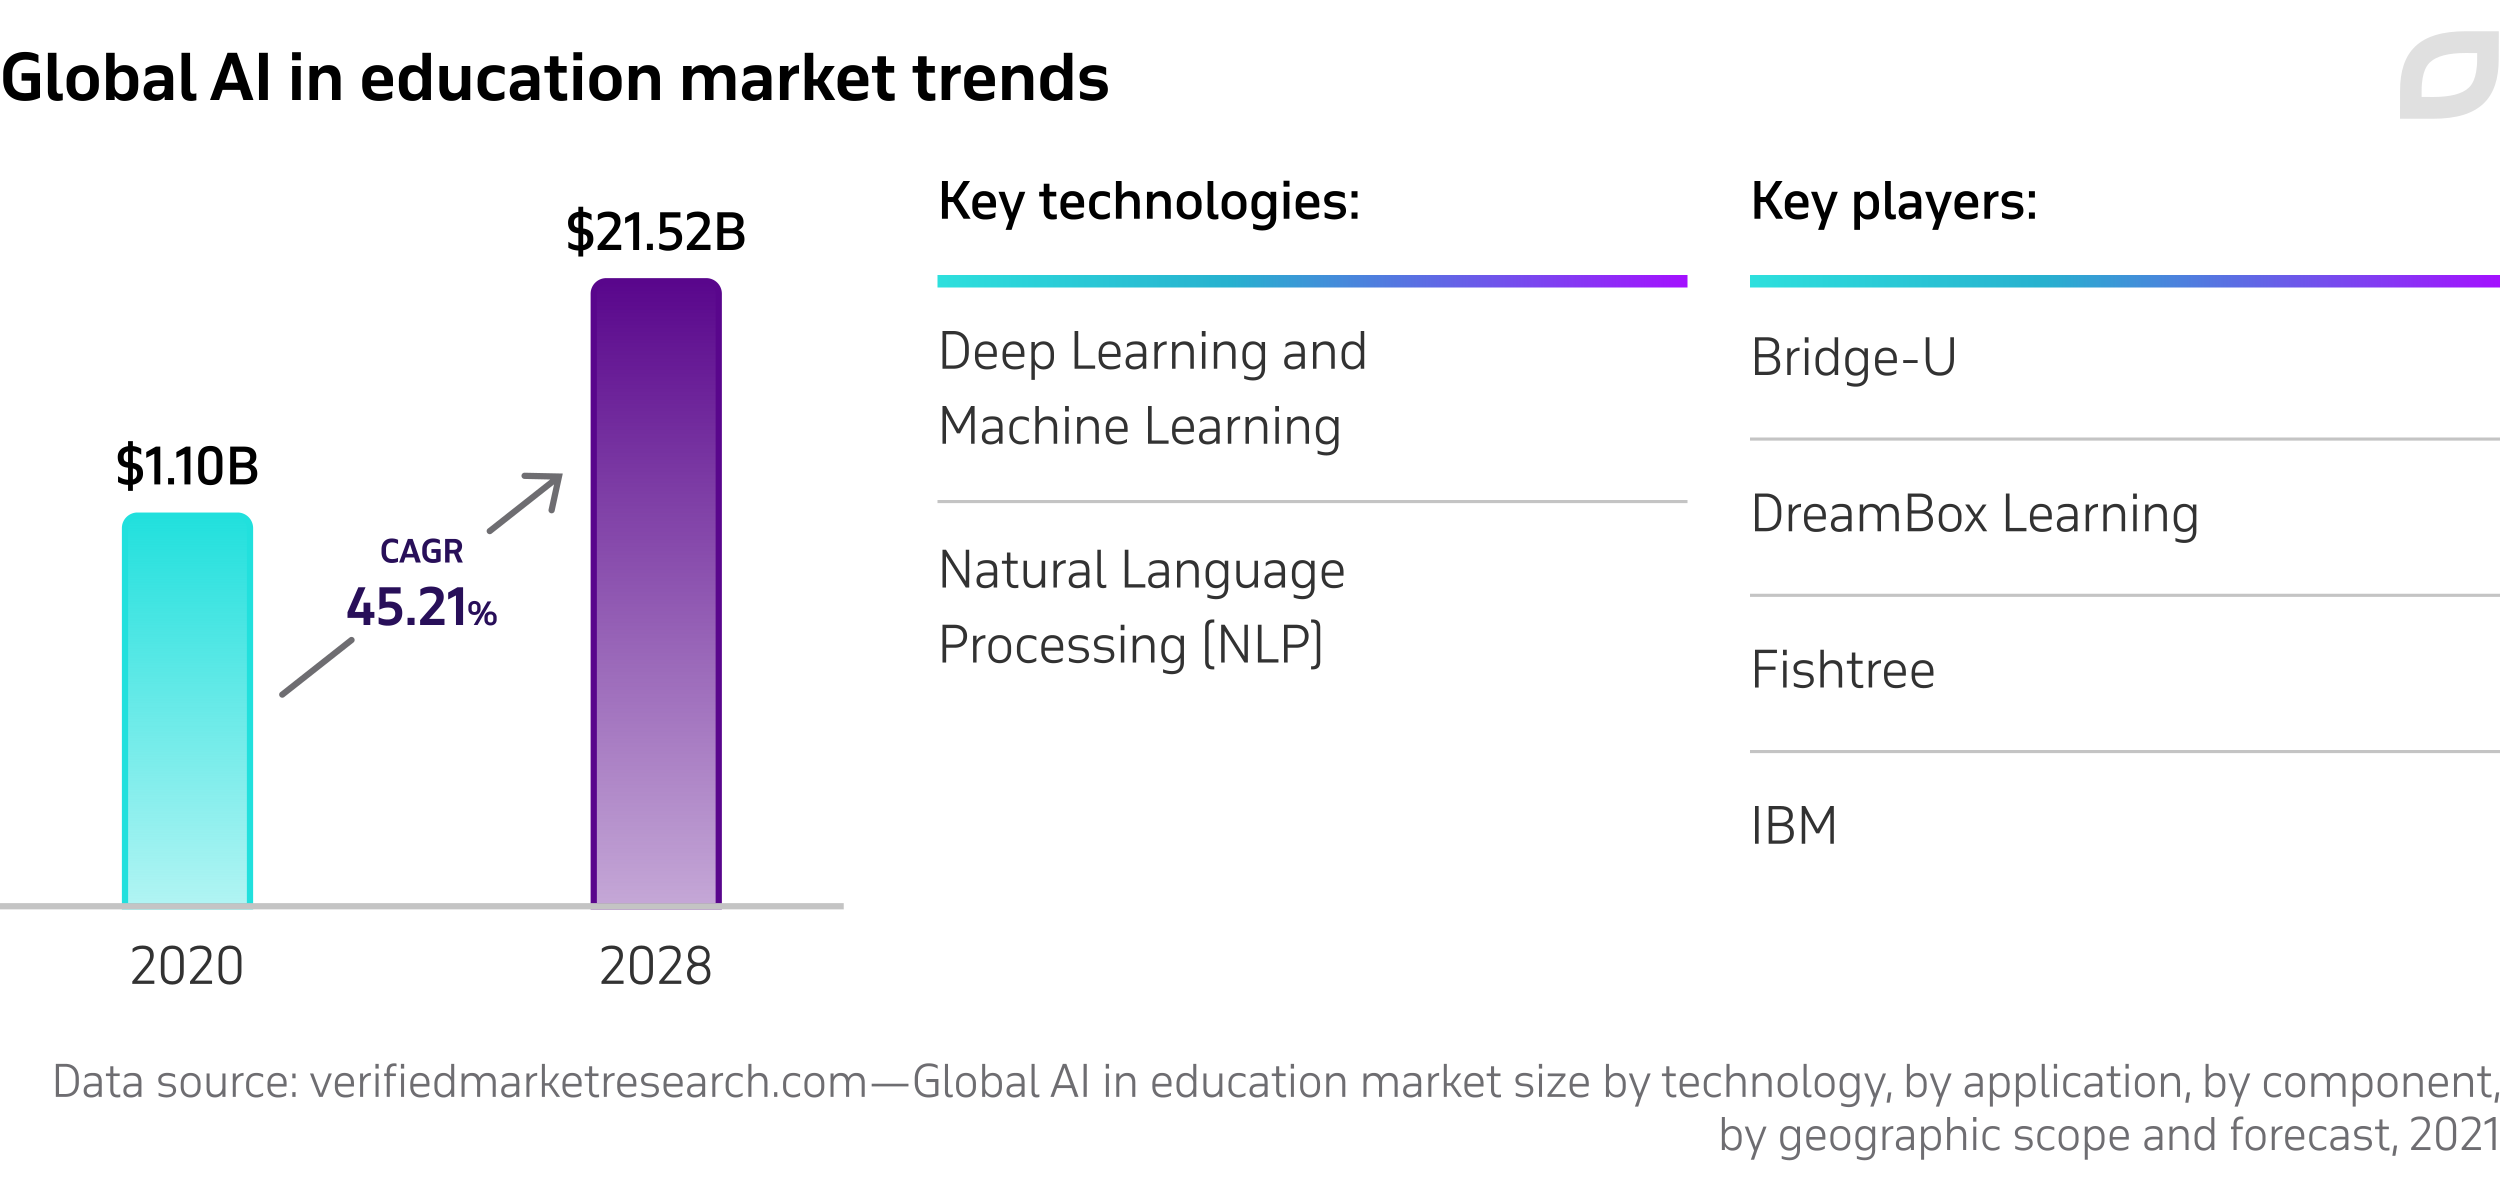
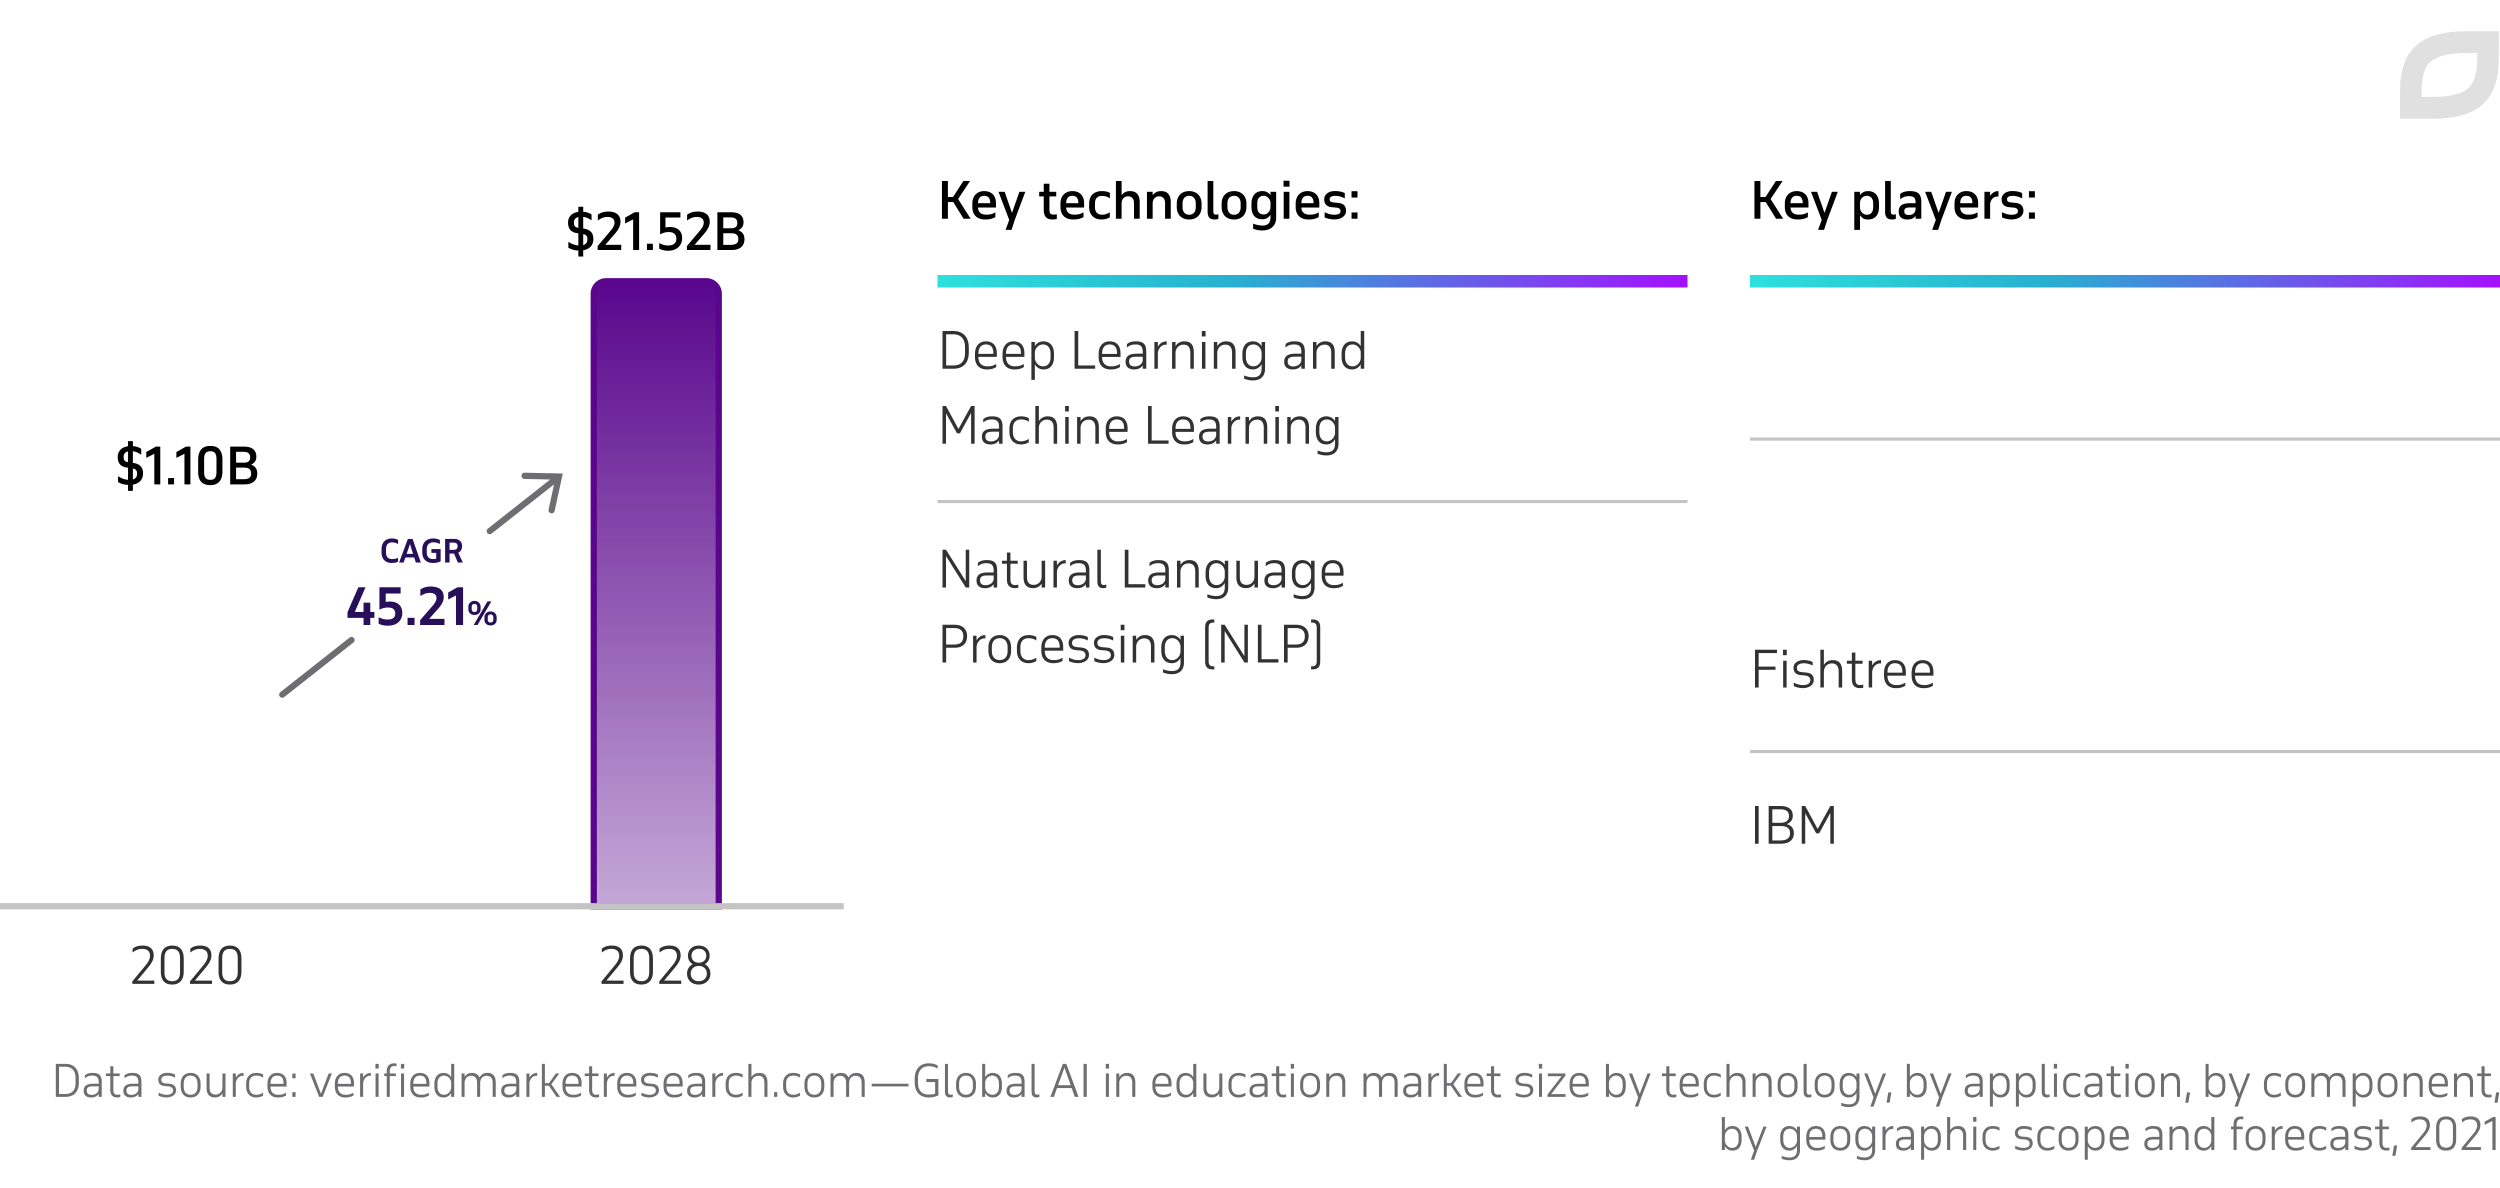
<svg xmlns="http://www.w3.org/2000/svg" width="800" height="380" viewBox="0 0 800 380" fill="none">
  <g clip-path="url(#clip0_9651_59003)">
    <path d="M20.889 340.43h-3.024V351h3.024c2.59 0 4.34-1.414 4.34-4.592v-1.288c0-3.178-1.75-4.69-4.34-4.69zm0 .924c1.946 0 3.29 1.134 3.29 3.668v1.484c0 2.66-1.372 3.57-3.29 3.57h-2.002v-8.722h2.002zM32.557 351v-4.718c0-2.016-.686-2.954-2.856-2.954-1.288 0-1.96.294-2.548.77v.966c.742-.658 1.456-.868 2.394-.868 1.652 0 2.03.812 2.03 2.142v.448h-1.694c-2.072 0-3.108.686-3.108 2.282 0 1.33.826 2.128 2.408 2.128 1.036 0 1.89-.378 2.394-1.148V351h.98zm-3.248-.644c-.966 0-1.554-.462-1.554-1.33 0-.994.518-1.4 2.086-1.4h1.736v1.05c-.21 1.246-1.316 1.68-2.268 1.68zm4.582-6.006h1.4v4.382c0 1.526.658 2.45 2.24 2.45.42 0 .728-.056.952-.126v-.868c-.196.07-.588.126-.882.126-.994 0-1.33-.518-1.33-1.638v-4.326h2.03v-.84h-2.03v-2.31h-.98v2.31h-1.4v.84zM45.258 351v-4.718c0-2.016-.686-2.954-2.856-2.954-1.288 0-1.96.294-2.548.77v.966c.742-.658 1.456-.868 2.394-.868 1.652 0 2.03.812 2.03 2.142v.448h-1.694c-2.072 0-3.108.686-3.108 2.282 0 1.33.826 2.128 2.408 2.128 1.036 0 1.89-.378 2.394-1.148V351h.98zm-3.248-.644c-.966 0-1.554-.462-1.554-1.33 0-.994.518-1.4 2.086-1.4h1.736v1.05c-.21 1.246-1.316 1.68-2.268 1.68zm8.736.252c.644.35 1.708.574 2.534.574 1.456 0 3.066-.714 3.066-2.282 0-1.428-.896-2.002-2.254-2.1l-.84-.07c-.854-.07-1.652-.266-1.652-1.204 0-.854.742-1.316 1.96-1.316.686 0 1.624.168 2.464.644v-.98c-.602-.322-1.456-.56-2.562-.56-1.498 0-2.814.798-2.814 2.17 0 1.526 1.036 2.002 2.254 2.072l.742.056c1.134.07 1.736.518 1.736 1.33 0 .924-.826 1.386-2.072 1.386-.882 0-1.708-.266-2.562-.686v.966zm7.082-2.87c0 2.268 1.316 3.458 3.164 3.458s3.192-1.19 3.192-3.458v-.952c0-2.268-1.344-3.458-3.192-3.458s-3.164 1.19-3.164 3.458v.952zm.966-1.022c0-1.638.868-2.52 2.198-2.52s2.212.882 2.212 2.52v1.092c0 1.596-.84 2.506-2.212 2.506-1.344 0-2.198-.896-2.198-2.506v-1.092zm13.36-3.206h-.98v4.564c-.098 1.372-1.022 2.184-2.212 2.184-1.134 0-1.89-.56-1.89-2.17v-4.578h-.966v4.578c0 1.96.812 3.094 2.688 3.094 1.106 0 1.89-.504 2.38-1.288V351h.98v-7.49zm2.335 7.49h.965v-4.382c.113-1.33 1.05-2.366 2.227-2.366.084 0 .168 0 .252.014v-.938c-1.149 0-1.975.616-2.479 1.498v-1.316h-.965V351zm7.56-7.672c-2.24 0-3.29 1.47-3.29 3.472v.924c0 2.086 1.232 3.472 3.22 3.472.896 0 1.68-.252 2.212-.616v-.924c-.798.49-1.484.672-2.17.672-1.554 0-2.282-1.106-2.282-2.534v-1.064c0-1.862 1.022-2.534 2.31-2.534.672 0 1.428.14 2.156.658v-1.022c-.616-.336-1.358-.504-2.156-.504zm9.664 3.332c0-2.24-1.203-3.332-3.051-3.332-1.877 0-3.067 1.344-3.067 3.472v.924c0 2.184 1.233 3.472 3.319 3.472 1.022 0 1.805-.154 2.632-.658v-.882c-.939.588-1.695.672-2.535.672-1.665 0-2.45-1.092-2.45-2.534v-.112h5.152v-1.022zm-5.151.07c0-1.806.91-2.534 2.114-2.534 1.413 0 2.058.854 2.058 2.422v.224h-4.172v-.112zm6.982 4.27h1.036v-1.526h-1.036V351zm0-5.95h1.036v-1.526h-1.036v1.526zm12.643-1.54h-1.008l-2.478 6.496-2.45-6.496h-1.064l2.94 7.49h1.134l2.926-7.49zm7.087 3.15c0-2.24-1.204-3.332-3.052-3.332-1.876 0-3.066 1.344-3.066 3.472v.924c0 2.184 1.232 3.472 3.318 3.472 1.022 0 1.806-.154 2.632-.658v-.882c-.938.588-1.694.672-2.534.672-1.666 0-2.45-1.092-2.45-2.534v-.112h5.152v-1.022zm-5.152.07c0-1.806.91-2.534 2.114-2.534 1.414 0 2.058.854 2.058 2.422v.224h-4.172v-.112zm7.109 4.27h.966v-4.382c.112-1.33 1.05-2.366 2.226-2.366.084 0 .168 0 .252.014v-.938c-1.148 0-1.974.616-2.478 1.498v-1.316h-.966V351zm4.949 0h.966v-7.49h-.966V351zm-.042-9.044h1.05v-1.526h-1.05v1.526zm2.804 2.394h.812V351h.98v-6.65h1.96v-.84h-1.96v-.7c0-1.12.518-1.68 1.456-1.68.308 0 .546.056.7.126v-.896a2.132 2.132 0 00-.7-.098c-1.652 0-2.436.966-2.436 2.52v.728h-.812v.84zm5.39 6.65h.966v-7.49h-.966V351zm-.042-9.044h1.05v-1.526h-1.05v1.526zm9.129 4.704c0-2.24-1.204-3.332-3.052-3.332-1.876 0-3.066 1.344-3.066 3.472v.924c0 2.184 1.232 3.472 3.318 3.472 1.022 0 1.806-.154 2.632-.658v-.882c-.938.588-1.694.672-2.534.672-1.666 0-2.45-1.092-2.45-2.534v-.112h5.152v-1.022zm-5.152.07c0-1.806.91-2.534 2.114-2.534 1.414 0 2.058.854 2.058 2.422v.224h-4.172v-.112zm12.106-2.044c-.49-.798-1.302-1.358-2.408-1.358-1.96 0-2.954 1.47-2.954 3.486v.882c0 2.086.994 3.5 2.968 3.5 1.12 0 1.904-.63 2.394-1.442V351h.98v-10.57h-.98v4.256zm-2.254-.49c1.162 0 2.114.98 2.254 2.1v1.652c0 1.148-.924 2.38-2.282 2.38-1.414 0-2.1-1.134-2.1-2.562v-1.022c0-1.792.952-2.548 2.128-2.548zm5.582 6.804h.966v-4.564c.098-1.372.924-2.184 2.114-2.184 1.134 0 1.89.658 1.89 2.268V351h.98v-4.564c.098-1.372.896-2.184 2.072-2.184 1.134 0 1.932.658 1.932 2.268V351h.98v-4.578c0-1.96-.812-3.094-2.688-3.094-1.232 0-2.044.602-2.52 1.54-.35-.994-1.12-1.54-2.422-1.54-1.12 0-1.876.504-2.338 1.302v-1.12h-.966V351zm18.471 0v-4.718c0-2.016-.686-2.954-2.856-2.954-1.288 0-1.96.294-2.548.77v.966c.742-.658 1.456-.868 2.394-.868 1.652 0 2.03.812 2.03 2.142v.448h-1.694c-2.072 0-3.108.686-3.108 2.282 0 1.33.826 2.128 2.408 2.128 1.036 0 1.89-.378 2.394-1.148V351h.98zm-3.248-.644c-.966 0-1.554-.462-1.554-1.33 0-.994.518-1.4 2.086-1.4h1.736v1.05c-.21 1.246-1.316 1.68-2.268 1.68zm5.531.644h.966v-4.382c.112-1.33 1.05-2.366 2.226-2.366.084 0 .168 0 .252.014v-.938c-1.148 0-1.974.616-2.478 1.498v-1.316h-.966V351zm4.95 0h.966v-3.584h1.274l2.45 3.584h1.134l-2.8-4.046 2.548-3.444h-1.106l-2.184 3.094h-1.316v-6.174h-.966V351zm12.713-4.34c0-2.24-1.204-3.332-3.052-3.332-1.876 0-3.066 1.344-3.066 3.472v.924c0 2.184 1.232 3.472 3.318 3.472 1.022 0 1.806-.154 2.632-.658v-.882c-.938.588-1.694.672-2.534.672-1.666 0-2.45-1.092-2.45-2.534v-.112h5.152v-1.022zm-5.152.07c0-1.806.91-2.534 2.114-2.534 1.414 0 2.058.854 2.058 2.422v.224h-4.172v-.112zm6.145-2.38h1.4v4.382c0 1.526.658 2.45 2.24 2.45.42 0 .728-.056.952-.126v-.868c-.196.07-.588.126-.882.126-.994 0-1.33-.518-1.33-1.638v-4.326h2.03v-.84h-2.03v-2.31h-.98v2.31h-1.4v.84zm6.118 6.65h.966v-4.382c.112-1.33 1.05-2.366 2.226-2.366.084 0 .168 0 .252.014v-.938c-1.148 0-1.974.616-2.478 1.498v-1.316h-.966V351zm10.403-4.34c0-2.24-1.204-3.332-3.052-3.332-1.876 0-3.066 1.344-3.066 3.472v.924c0 2.184 1.231 3.472 3.318 3.472 1.022 0 1.806-.154 2.632-.658v-.882c-.938.588-1.694.672-2.534.672-1.666 0-2.45-1.092-2.45-2.534v-.112h5.152v-1.022zm-5.152.07c0-1.806.91-2.534 2.114-2.534 1.414 0 2.058.854 2.058 2.422v.224h-4.172v-.112zm6.772 3.878c.644.35 1.708.574 2.534.574 1.456 0 3.066-.714 3.066-2.282 0-1.428-.896-2.002-2.254-2.1l-.84-.07c-.854-.07-1.652-.266-1.652-1.204 0-.854.742-1.316 1.96-1.316.686 0 1.624.168 2.464.644v-.98c-.602-.322-1.456-.56-2.562-.56-1.498 0-2.814.798-2.814 2.17 0 1.526 1.036 2.002 2.254 2.072l.742.056c1.134.07 1.736.518 1.736 1.33 0 .924-.826 1.386-2.072 1.386-.882 0-1.708-.266-2.562-.686v.966zm13.2-3.948c0-2.24-1.204-3.332-3.052-3.332-1.876 0-3.066 1.344-3.066 3.472v.924c0 2.184 1.232 3.472 3.318 3.472 1.022 0 1.806-.154 2.632-.658v-.882c-.938.588-1.694.672-2.534.672-1.666 0-2.45-1.092-2.45-2.534v-.112h5.152v-1.022zm-5.152.07c0-1.806.91-2.534 2.114-2.534 1.414 0 2.058.854 2.058 2.422v.224H213.3v-.112zm12.358 4.27v-4.718c0-2.016-.686-2.954-2.856-2.954-1.288 0-1.96.294-2.548.77v.966c.742-.658 1.456-.868 2.394-.868 1.652 0 2.03.812 2.03 2.142v.448h-1.694c-2.072 0-3.108.686-3.108 2.282 0 1.33.826 2.128 2.408 2.128 1.036 0 1.89-.378 2.394-1.148V351h.98zm-3.248-.644c-.966 0-1.554-.462-1.554-1.33 0-.994.518-1.4 2.086-1.4h1.736v1.05c-.21 1.246-1.316 1.68-2.268 1.68zm5.532.644h.966v-4.382c.112-1.33 1.05-2.366 2.226-2.366.084 0 .168 0 .252.014v-.938c-1.148 0-1.974.616-2.478 1.498v-1.316h-.966V351zm7.56-7.672c-2.24 0-3.29 1.47-3.29 3.472v.924c0 2.086 1.232 3.472 3.22 3.472.896 0 1.68-.252 2.212-.616v-.924c-.798.49-1.484.672-2.17.672-1.554 0-2.282-1.106-2.282-2.534v-1.064c0-1.862 1.022-2.534 2.31-2.534.672 0 1.428.14 2.156.658v-1.022c-.616-.336-1.358-.504-2.156-.504zm3.979 7.672h.98v-4.564c.098-1.372 1.064-2.184 2.254-2.184 1.134 0 1.89.658 1.89 2.268V351h.98v-4.578c0-1.96-.77-3.094-2.646-3.094-1.134 0-1.974.518-2.478 1.344v-4.242h-.98V351zm8.227 0h1.036v-1.526h-1.036V351zm6.169-7.672c-2.24 0-3.29 1.47-3.29 3.472v.924c0 2.086 1.232 3.472 3.22 3.472.896 0 1.68-.252 2.212-.616v-.924c-.798.49-1.484.672-2.17.672-1.554 0-2.282-1.106-2.282-2.534v-1.064c0-1.862 1.022-2.534 2.31-2.534.672 0 1.428.14 2.156.658v-1.022c-.616-.336-1.358-.504-2.156-.504zm3.547 4.41c0 2.268 1.316 3.458 3.164 3.458s3.192-1.19 3.192-3.458v-.952c0-2.268-1.344-3.458-3.192-3.458s-3.164 1.19-3.164 3.458v.952zm.966-1.022c0-1.638.868-2.52 2.198-2.52s2.212.882 2.212 2.52v1.092c0 1.596-.84 2.506-2.212 2.506-1.344 0-2.198-.896-2.198-2.506v-1.092zm7.382 4.284h.966v-4.564c.098-1.372.924-2.184 2.114-2.184 1.134 0 1.89.658 1.89 2.268V351h.98v-4.564c.098-1.372.896-2.184 2.072-2.184 1.134 0 1.932.658 1.932 2.268V351h.98v-4.578c0-1.96-.812-3.094-2.688-3.094-1.232 0-2.044.602-2.52 1.54-.35-.994-1.12-1.54-2.422-1.54-1.12 0-1.876.504-2.338 1.302v-1.12h-.966V351zm24.938-3.36v-.854h-11.774v.854h11.774zm9.576-2.352h-3.864v.966h2.828v3.724a7.344 7.344 0 01-2.072.28c-2.058 0-3.416-1.218-3.416-3.752v-1.484c0-2.59 1.498-3.836 3.43-3.836 1.19 0 2.226.35 2.856.826v-1.05c-.56-.364-1.512-.7-2.856-.7-2.618 0-4.48 1.68-4.48 4.858v1.288c0 3.178 1.848 4.788 4.466 4.788 1.344 0 2.366-.322 3.108-.7v-5.208zm2.098 3.85c0 1.358.392 2.044 1.652 2.044.322 0 .672-.084.854-.168v-.854c-.154.07-.448.14-.742.14-.588 0-.784-.378-.784-1.218v-8.652h-.98v8.708zm3.561-1.4c0 2.268 1.316 3.458 3.164 3.458s3.192-1.19 3.192-3.458v-.952c0-2.268-1.344-3.458-3.192-3.458s-3.164 1.19-3.164 3.458v.952zm.966-1.022c0-1.638.868-2.52 2.198-2.52s2.212.882 2.212 2.52v1.092c0 1.596-.84 2.506-2.212 2.506-1.344 0-2.198-.896-2.198-2.506v-1.092zm7.382 4.284h.966v-1.246c.49.826 1.274 1.442 2.422 1.442 1.946 0 2.94-1.372 2.94-3.5v-.882c0-1.974-.966-3.486-2.954-3.486-1.106 0-1.932.56-2.408 1.33v-4.228h-.966V351zm3.234-6.804c1.428 0 2.128 1.12 2.128 2.548v1.022c0 1.792-.938 2.562-2.1 2.562-1.344 0-2.296-1.246-2.296-2.38v-1.652c.126-1.12 1.092-2.1 2.268-2.1zM327.869 351v-4.718c0-2.016-.686-2.954-2.856-2.954-1.288 0-1.96.294-2.548.77v.966c.742-.658 1.456-.868 2.394-.868 1.652 0 2.03.812 2.03 2.142v.448h-1.694c-2.072 0-3.108.686-3.108 2.282 0 1.33.826 2.128 2.408 2.128 1.036 0 1.89-.378 2.394-1.148V351h.98zm-3.248-.644c-.966 0-1.554-.462-1.554-1.33 0-.994.518-1.4 2.086-1.4h1.736v1.05c-.21 1.246-1.316 1.68-2.268 1.68zm5.476-1.218c0 1.358.392 2.044 1.652 2.044.322 0 .672-.084.854-.168v-.854c-.154.07-.448.14-.742.14-.588 0-.784-.378-.784-1.218v-8.652h-.98v8.708zm6.034 1.862h1.092l1.022-2.814h4.69l.994 2.814h1.204l-3.906-10.57h-1.12L336.131 351zm4.494-9.352l1.988 5.614h-4.032l2.044-5.614zm7.139-1.218h-1.022V351h1.022v-10.57zm6.123 10.57h.966v-7.49h-.966V351zm-.042-9.044h1.05v-1.526h-1.05v1.526zm3.364 9.044h.966v-4.564c.098-1.372 1.078-2.184 2.268-2.184 1.134 0 1.876.658 1.876 2.268V351h.98v-4.578c0-1.96-.756-3.094-2.632-3.094-1.148 0-1.988.532-2.492 1.358v-1.176h-.966V351zm17.676-4.34c0-2.24-1.204-3.332-3.052-3.332-1.876 0-3.066 1.344-3.066 3.472v.924c0 2.184 1.232 3.472 3.318 3.472 1.022 0 1.806-.154 2.632-.658v-.882c-.938.588-1.694.672-2.534.672-1.666 0-2.45-1.092-2.45-2.534v-.112h5.152v-1.022zm-5.152.07c0-1.806.91-2.534 2.114-2.534 1.414 0 2.058.854 2.058 2.422v.224h-4.172v-.112zm12.107-2.044c-.49-.798-1.302-1.358-2.408-1.358-1.96 0-2.954 1.47-2.954 3.486v.882c0 2.086.994 3.5 2.968 3.5 1.12 0 1.904-.63 2.394-1.442V351h.98v-10.57h-.98v4.256zm-2.254-.49c1.162 0 2.114.98 2.254 2.1v1.652c0 1.148-.924 2.38-2.282 2.38-1.414 0-2.1-1.134-2.1-2.562v-1.022c0-1.792.952-2.548 2.128-2.548zm11.56-.686h-.98v4.564c-.098 1.372-1.022 2.184-2.212 2.184-1.134 0-1.89-.56-1.89-2.17v-4.578h-.966v4.578c0 1.96.812 3.094 2.688 3.094 1.106 0 1.89-.504 2.38-1.288V351h.98v-7.49zm5.261-.182c-2.24 0-3.29 1.47-3.29 3.472v.924c0 2.086 1.232 3.472 3.22 3.472.896 0 1.68-.252 2.212-.616v-.924c-.798.49-1.484.672-2.17.672-1.554 0-2.282-1.106-2.282-2.534v-1.064c0-1.862 1.022-2.534 2.31-2.534.672 0 1.428.14 2.156.658v-1.022c-.616-.336-1.358-.504-2.156-.504zm9.228 7.672v-4.718c0-2.016-.686-2.954-2.856-2.954-1.288 0-1.96.294-2.548.77v.966c.742-.658 1.456-.868 2.394-.868 1.652 0 2.03.812 2.03 2.142v.448h-1.694c-2.072 0-3.108.686-3.108 2.282 0 1.33.826 2.128 2.408 2.128 1.036 0 1.89-.378 2.394-1.148V351h.98zm-3.248-.644c-.966 0-1.554-.462-1.554-1.33 0-.994.518-1.4 2.086-1.4h1.736v1.05c-.21 1.246-1.316 1.68-2.268 1.68zm4.582-6.006h1.4v4.382c0 1.526.658 2.45 2.24 2.45.42 0 .728-.056.952-.126v-.868c-.196.07-.588.126-.882.126-.994 0-1.33-.518-1.33-1.638v-4.326h2.03v-.84h-2.03v-2.31h-.98v2.31h-1.4v.84zm6.117 6.65h.966v-7.49h-.966V351zm-.042-9.044h1.05v-1.526h-1.05v1.526zm3.014 5.782c0 2.268 1.316 3.458 3.164 3.458s3.192-1.19 3.192-3.458v-.952c0-2.268-1.344-3.458-3.192-3.458s-3.164 1.19-3.164 3.458v.952zm.966-1.022c0-1.638.868-2.52 2.198-2.52s2.212.882 2.212 2.52v1.092c0 1.596-.84 2.506-2.212 2.506-1.344 0-2.198-.896-2.198-2.506v-1.092zm7.382 4.284h.966v-4.564c.098-1.372 1.078-2.184 2.268-2.184 1.134 0 1.876.658 1.876 2.268V351h.98v-4.578c0-1.96-.756-3.094-2.632-3.094-1.148 0-1.988.532-2.492 1.358v-1.176h-.966V351zm11.909 0h.966v-4.564c.098-1.372.924-2.184 2.114-2.184 1.134 0 1.89.658 1.89 2.268V351h.98v-4.564c.098-1.372.896-2.184 2.072-2.184 1.134 0 1.932.658 1.932 2.268V351h.98v-4.578c0-1.96-.812-3.094-2.688-3.094-1.232 0-2.044.602-2.52 1.54-.35-.994-1.12-1.54-2.422-1.54-1.12 0-1.876.504-2.338 1.302v-1.12h-.966V351zm18.47 0v-4.718c0-2.016-.686-2.954-2.856-2.954-1.288 0-1.96.294-2.548.77v.966c.742-.658 1.456-.868 2.394-.868 1.652 0 2.03.812 2.03 2.142v.448h-1.694c-2.072 0-3.108.686-3.108 2.282 0 1.33.826 2.128 2.408 2.128 1.036 0 1.89-.378 2.394-1.148V351h.98zm-3.248-.644c-.966 0-1.554-.462-1.554-1.33 0-.994.518-1.4 2.086-1.4h1.736v1.05c-.21 1.246-1.316 1.68-2.268 1.68zm5.532.644h.966v-4.382c.112-1.33 1.05-2.366 2.226-2.366.084 0 .168 0 .252.014v-.938c-1.148 0-1.974.616-2.478 1.498v-1.316h-.966V351zm4.949 0h.966v-3.584h1.274l2.45 3.584h1.134l-2.8-4.046 2.548-3.444h-1.106l-2.184 3.094h-1.316v-6.174h-.966V351zm12.713-4.34c0-2.24-1.204-3.332-3.052-3.332-1.876 0-3.066 1.344-3.066 3.472v.924c0 2.184 1.232 3.472 3.318 3.472 1.022 0 1.806-.154 2.632-.658v-.882c-.938.588-1.694.672-2.534.672-1.666 0-2.45-1.092-2.45-2.534v-.112h5.152v-1.022zm-5.152.07c0-1.806.91-2.534 2.114-2.534 1.414 0 2.058.854 2.058 2.422v.224h-4.172v-.112zm6.146-2.38h1.4v4.382c0 1.526.658 2.45 2.24 2.45.42 0 .728-.056.952-.126v-.868c-.196.07-.588.126-.882.126-.994 0-1.33-.518-1.33-1.638v-4.326h2.03v-.84h-2.03v-2.31h-.98v2.31h-1.4v.84zm9.322 6.258c.644.35 1.708.574 2.534.574 1.456 0 3.066-.714 3.066-2.282 0-1.428-.896-2.002-2.254-2.1l-.84-.07c-.854-.07-1.652-.266-1.652-1.204 0-.854.742-1.316 1.96-1.316.686 0 1.624.168 2.464.644v-.98c-.602-.322-1.456-.56-2.562-.56-1.498 0-2.814.798-2.814 2.17 0 1.526 1.036 2.002 2.254 2.072l.742.056c1.134.07 1.736.518 1.736 1.33 0 .924-.826 1.386-2.072 1.386-.882 0-1.708-.266-2.562-.686v.966zm7.432.392h.966v-7.49h-.966V351zm-.042-9.044h1.05v-1.526h-1.05v1.526zm8.502 1.554h-5.642v.868h4.41l-4.522 5.88V351h5.796v-.868h-4.606l4.564-5.922v-.7zm7.466 3.15c0-2.24-1.204-3.332-3.052-3.332-1.876 0-3.066 1.344-3.066 3.472v.924c0 2.184 1.232 3.472 3.318 3.472 1.022 0 1.806-.154 2.632-.658v-.882c-.938.588-1.694.672-2.534.672-1.666 0-2.45-1.092-2.45-2.534v-.112h5.152v-1.022zm-5.152.07c0-1.806.91-2.534 2.114-2.534 1.414 0 2.058.854 2.058 2.422v.224h-4.172v-.112zm10.65 4.27h.966v-1.246c.49.826 1.274 1.442 2.422 1.442 1.946 0 2.94-1.372 2.94-3.5v-.882c0-1.974-.966-3.486-2.954-3.486-1.106 0-1.932.56-2.408 1.33v-4.228h-.966V351zm3.234-6.804c1.428 0 2.128 1.12 2.128 2.548v1.022c0 1.792-.938 2.562-2.1 2.562-1.344 0-2.296-1.246-2.296-2.38v-1.652c.126-1.12 1.092-2.1 2.268-2.1zm7.084 9.912l1.05-3.108h.014l2.926-7.49h-1.008l-2.478 6.496-2.436-6.496h-1.064l2.996 7.686-1.05 2.912h1.05zm7.599-9.758h1.4v4.382c0 1.526.658 2.45 2.24 2.45.42 0 .728-.056.952-.126v-.868c-.196.07-.588.126-.882.126-.994 0-1.33-.518-1.33-1.638v-4.326h2.03v-.84h-2.03v-2.31h-.98v2.31h-1.4v.84zm11.79 2.31c0-2.24-1.204-3.332-3.052-3.332-1.876 0-3.066 1.344-3.066 3.472v.924c0 2.184 1.232 3.472 3.318 3.472 1.022 0 1.806-.154 2.632-.658v-.882c-.938.588-1.694.672-2.534.672-1.666 0-2.45-1.092-2.45-2.534v-.112h5.152v-1.022zm-5.152.07c0-1.806.91-2.534 2.114-2.534 1.414 0 2.058.854 2.058 2.422v.224h-4.172v-.112zm10.035-3.402c-2.24 0-3.29 1.47-3.29 3.472v.924c0 2.086 1.232 3.472 3.22 3.472.896 0 1.68-.252 2.212-.616v-.924c-.798.49-1.484.672-2.17.672-1.554 0-2.282-1.106-2.282-2.534v-1.064c0-1.862 1.022-2.534 2.31-2.534.672 0 1.428.14 2.156.658v-1.022c-.616-.336-1.358-.504-2.156-.504zm3.978 7.672h.98v-4.564c.098-1.372 1.064-2.184 2.254-2.184 1.134 0 1.89.658 1.89 2.268V351h.98v-4.578c0-1.96-.77-3.094-2.646-3.094-1.134 0-1.974.518-2.478 1.344v-4.242h-.98V351zm8.367 0h.966v-4.564c.098-1.372 1.078-2.184 2.268-2.184 1.134 0 1.876.658 1.876 2.268V351h.98v-4.578c0-1.96-.756-3.094-2.632-3.094-1.148 0-1.988.532-2.492 1.358v-1.176h-.966V351zm8.017-3.262c0 2.268 1.316 3.458 3.164 3.458s3.192-1.19 3.192-3.458v-.952c0-2.268-1.344-3.458-3.192-3.458s-3.164 1.19-3.164 3.458v.952zm.966-1.022c0-1.638.868-2.52 2.198-2.52s2.212.882 2.212 2.52v1.092c0 1.596-.84 2.506-2.212 2.506-1.344 0-2.198-.896-2.198-2.506v-1.092zm7.326 2.422c0 1.358.392 2.044 1.652 2.044.322 0 .672-.084.854-.168v-.854c-.154.07-.448.14-.742.14-.588 0-.784-.378-.784-1.218v-8.652h-.98v8.708zm3.562-1.4c0 2.268 1.316 3.458 3.164 3.458s3.192-1.19 3.192-3.458v-.952c0-2.268-1.344-3.458-3.192-3.458s-3.164 1.19-3.164 3.458v.952zm.966-1.022c0-1.638.868-2.52 2.198-2.52s2.212.882 2.212 2.52v1.092c0 1.596-.84 2.506-2.212 2.506-1.344 0-2.198-.896-2.198-2.506v-1.092zm13.36-3.206h-.966v1.176c-.49-.798-1.302-1.358-2.436-1.358-1.946 0-2.94 1.47-2.94 3.486v.882c0 2.086.994 3.5 2.968 3.5 1.134 0 1.918-.644 2.408-1.47v1.204c0 1.512-.588 2.464-2.408 2.464-.686 0-1.624-.14-2.478-.518v.924c.7.28 1.568.476 2.464.476 2.282 0 3.388-1.316 3.388-3.29v-7.476zm-3.248.686c1.232 0 2.226 1.092 2.282 2.282v1.554c-.056 1.12-1.008 2.296-2.296 2.296-1.414 0-2.1-1.134-2.1-2.562v-1.022c0-1.792.952-2.548 2.114-2.548zm7.752 9.912l1.05-3.108h.014l2.926-7.49h-1.008l-2.478 6.496-2.436-6.496h-1.064l2.996 7.686-1.05 2.912h1.05zm4.16-1.246h.98l.546-3.29h-.98l-.546 3.29zm6.495-1.862h.966v-1.246c.49.826 1.274 1.442 2.422 1.442 1.946 0 2.94-1.372 2.94-3.5v-.882c0-1.974-.966-3.486-2.954-3.486-1.106 0-1.932.56-2.408 1.33v-4.228h-.966V351zm3.234-6.804c1.428 0 2.128 1.12 2.128 2.548v1.022c0 1.792-.938 2.562-2.1 2.562-1.344 0-2.296-1.246-2.296-2.38v-1.652c.126-1.12 1.092-2.1 2.268-2.1zm7.084 9.912l1.05-3.108h.014l2.926-7.49h-1.008l-2.478 6.496-2.436-6.496h-1.064l2.996 7.686-1.05 2.912h1.05zM634.475 351v-4.718c0-2.016-.686-2.954-2.856-2.954-1.288 0-1.96.294-2.548.77v.966c.742-.658 1.456-.868 2.394-.868 1.652 0 2.03.812 2.03 2.142v.448h-1.694c-2.072 0-3.108.686-3.108 2.282 0 1.33.826 2.128 2.408 2.128 1.036 0 1.89-.378 2.394-1.148V351h.98zm-3.248-.644c-.966 0-1.554-.462-1.554-1.33 0-.994.518-1.4 2.086-1.4h1.736v1.05c-.21 1.246-1.316 1.68-2.268 1.68zm5.531 3.752h.966v-4.354c.49.826 1.274 1.442 2.422 1.442 1.946 0 2.94-1.372 2.94-3.5v-.882c0-1.974-.966-3.486-2.954-3.486-1.106 0-1.932.56-2.408 1.33v-1.148h-.966v10.598zm3.234-9.912c1.428 0 2.128 1.12 2.128 2.548v1.022c0 1.792-.938 2.562-2.1 2.562-1.344 0-2.296-1.246-2.296-2.38v-1.652c.126-1.12 1.092-2.1 2.268-2.1zm5.092 9.912h.966v-4.354c.49.826 1.274 1.442 2.422 1.442 1.946 0 2.94-1.372 2.94-3.5v-.882c0-1.974-.966-3.486-2.954-3.486-1.106 0-1.932.56-2.408 1.33v-1.148h-.966v10.598zm3.234-9.912c1.428 0 2.128 1.12 2.128 2.548v1.022c0 1.792-.938 2.562-2.1 2.562-1.344 0-2.296-1.246-2.296-2.38v-1.652c.126-1.12 1.092-2.1 2.268-2.1zm5.036 4.942c0 1.358.392 2.044 1.652 2.044.322 0 .672-.084.854-.168v-.854c-.154.07-.448.14-.742.14-.588 0-.784-.378-.784-1.218v-8.652h-.98v8.708zm3.912 1.862h.966v-7.49h-.966V351zm-.042-9.044h1.05v-1.526h-1.05v1.526zm6.29 1.372c-2.24 0-3.29 1.47-3.29 3.472v.924c0 2.086 1.232 3.472 3.22 3.472.896 0 1.68-.252 2.212-.616v-.924c-.798.49-1.484.672-2.17.672-1.554 0-2.282-1.106-2.282-2.534v-1.064c0-1.862 1.022-2.534 2.31-2.534.672 0 1.428.14 2.156.658v-1.022c-.616-.336-1.358-.504-2.156-.504zm9.228 7.672v-4.718c0-2.016-.686-2.954-2.856-2.954-1.288 0-1.96.294-2.548.77v.966c.742-.658 1.456-.868 2.394-.868 1.652 0 2.03.812 2.03 2.142v.448h-1.694c-2.072 0-3.108.686-3.108 2.282 0 1.33.826 2.128 2.408 2.128 1.036 0 1.89-.378 2.394-1.148V351h.98zm-3.248-.644c-.966 0-1.554-.462-1.554-1.33 0-.994.518-1.4 2.086-1.4h1.736v1.05c-.21 1.246-1.316 1.68-2.268 1.68zm4.582-6.006h1.4v4.382c0 1.526.658 2.45 2.24 2.45.42 0 .728-.056.952-.126v-.868c-.196.07-.588.126-.882.126-.994 0-1.33-.518-1.33-1.638v-4.326h2.03v-.84h-2.03v-2.31h-.98v2.31h-1.4v.84zm6.118 6.65h.966v-7.49h-.966V351zm-.042-9.044h1.05v-1.526h-1.05v1.526zm3.014 5.782c0 2.268 1.316 3.458 3.164 3.458s3.192-1.19 3.192-3.458v-.952c0-2.268-1.344-3.458-3.192-3.458s-3.164 1.19-3.164 3.458v.952zm.966-1.022c0-1.638.868-2.52 2.198-2.52s2.212.882 2.212 2.52v1.092c0 1.596-.84 2.506-2.212 2.506-1.344 0-2.198-.896-2.198-2.506v-1.092zm7.382 4.284h.966v-4.564c.098-1.372 1.078-2.184 2.268-2.184 1.134 0 1.876.658 1.876 2.268V351h.98v-4.578c0-1.96-.756-3.094-2.632-3.094-1.148 0-1.988.532-2.492 1.358v-1.176h-.966V351zm7.779 1.862h.98l.546-3.29h-.98l-.546 3.29zm6.494-1.862h.966v-1.246c.49.826 1.274 1.442 2.422 1.442 1.946 0 2.94-1.372 2.94-3.5v-.882c0-1.974-.966-3.486-2.954-3.486-1.106 0-1.932.56-2.408 1.33v-4.228h-.966V351zm3.234-6.804c1.428 0 2.128 1.12 2.128 2.548v1.022c0 1.792-.938 2.562-2.1 2.562-1.344 0-2.296-1.246-2.296-2.38v-1.652c.126-1.12 1.092-2.1 2.268-2.1zm7.084 9.912l1.05-3.108h.014l2.926-7.49h-1.008l-2.478 6.496-2.436-6.496h-1.064l2.996 7.686-1.05 2.912h1.05zm11.64-10.78c-2.24 0-3.29 1.47-3.29 3.472v.924c0 2.086 1.232 3.472 3.22 3.472.896 0 1.68-.252 2.212-.616v-.924c-.798.49-1.484.672-2.17.672-1.554 0-2.282-1.106-2.282-2.534v-1.064c0-1.862 1.022-2.534 2.31-2.534.672 0 1.428.14 2.156.658v-1.022c-.616-.336-1.358-.504-2.156-.504zm3.546 4.41c0 2.268 1.316 3.458 3.164 3.458s3.192-1.19 3.192-3.458v-.952c0-2.268-1.344-3.458-3.192-3.458s-3.164 1.19-3.164 3.458v.952zm.966-1.022c0-1.638.868-2.52 2.198-2.52s2.212.882 2.212 2.52v1.092c0 1.596-.84 2.506-2.212 2.506-1.344 0-2.198-.896-2.198-2.506v-1.092zm7.382 4.284h.966v-4.564c.098-1.372.924-2.184 2.114-2.184 1.134 0 1.89.658 1.89 2.268V351h.98v-4.564c.098-1.372.896-2.184 2.072-2.184 1.134 0 1.932.658 1.932 2.268V351h.98v-4.578c0-1.96-.812-3.094-2.688-3.094-1.232 0-2.044.602-2.52 1.54-.35-.994-1.12-1.54-2.422-1.54-1.12 0-1.876.504-2.338 1.302v-1.12h-.966V351zm13.221 3.108h.966v-4.354c.49.826 1.274 1.442 2.422 1.442 1.946 0 2.94-1.372 2.94-3.5v-.882c0-1.974-.966-3.486-2.954-3.486-1.106 0-1.932.56-2.408 1.33v-1.148h-.966v10.598zm3.234-9.912c1.428 0 2.128 1.12 2.128 2.548v1.022c0 1.792-.938 2.562-2.1 2.562-1.344 0-2.296-1.246-2.296-2.38v-1.652c.126-1.12 1.092-2.1 2.268-2.1zm4.742 3.542c0 2.268 1.316 3.458 3.164 3.458s3.192-1.19 3.192-3.458v-.952c0-2.268-1.344-3.458-3.192-3.458s-3.164 1.19-3.164 3.458v.952zm.966-1.022c0-1.638.868-2.52 2.198-2.52s2.212.882 2.212 2.52v1.092c0 1.596-.84 2.506-2.212 2.506-1.344 0-2.198-.896-2.198-2.506v-1.092zm7.382 4.284h.966v-4.564c.098-1.372 1.078-2.184 2.268-2.184 1.134 0 1.876.658 1.876 2.268V351h.98v-4.578c0-1.96-.756-3.094-2.632-3.094-1.148 0-1.988.532-2.492 1.358v-1.176h-.966V351zm14.135-4.34c0-2.24-1.204-3.332-3.052-3.332-1.876 0-3.066 1.344-3.066 3.472v.924c0 2.184 1.232 3.472 3.318 3.472 1.022 0 1.806-.154 2.632-.658v-.882c-.938.588-1.694.672-2.534.672-1.666 0-2.45-1.092-2.45-2.534v-.112h5.152v-1.022zm-5.152.07c0-1.806.91-2.534 2.114-2.534 1.414 0 2.058.854 2.058 2.422v.224h-4.172v-.112zm7.109 4.27h.966v-4.564c.098-1.372 1.078-2.184 2.268-2.184 1.134 0 1.876.658 1.876 2.268V351h.98v-4.578c0-1.96-.756-3.094-2.632-3.094-1.148 0-1.988.532-2.492 1.358v-1.176h-.966V351zm7.417-6.65h1.4v4.382c0 1.526.658 2.45 2.24 2.45.42 0 .728-.056.952-.126v-.868c-.196.07-.588.126-.882.126-.994 0-1.33-.518-1.33-1.638v-4.326h2.03v-.84h-2.03v-2.31h-.98v2.31h-1.4v.84zm5.53 8.512h.98l.546-3.29h-.98l-.546 3.29zM550.994 368h.966v-1.246c.49.826 1.274 1.442 2.422 1.442 1.946 0 2.94-1.372 2.94-3.5v-.882c0-1.974-.966-3.486-2.954-3.486-1.106 0-1.932.56-2.408 1.33v-4.228h-.966V368zm3.234-6.804c1.428 0 2.128 1.12 2.128 2.548v1.022c0 1.792-.938 2.562-2.1 2.562-1.344 0-2.296-1.246-2.296-2.38v-1.652c.126-1.12 1.092-2.1 2.268-2.1zm7.084 9.912l1.05-3.108h.014l2.926-7.49h-1.008l-2.478 6.496-2.436-6.496h-1.064l2.996 7.686-1.05 2.912h1.05zm14.692-10.598h-.966v1.176c-.49-.798-1.302-1.358-2.436-1.358-1.946 0-2.94 1.47-2.94 3.486v.882c0 2.086.994 3.5 2.968 3.5 1.134 0 1.918-.644 2.408-1.47v1.204c0 1.512-.588 2.464-2.408 2.464-.686 0-1.624-.14-2.478-.518v.924c.7.28 1.568.476 2.464.476 2.282 0 3.388-1.316 3.388-3.29v-7.476zm-3.248.686c1.232 0 2.226 1.092 2.282 2.282v1.554c-.056 1.12-1.008 2.296-2.296 2.296-1.414 0-2.1-1.134-2.1-2.562v-1.022c0-1.792.952-2.548 2.114-2.548zm11.364 2.464c0-2.24-1.204-3.332-3.052-3.332-1.876 0-3.066 1.344-3.066 3.472v.924c0 2.184 1.232 3.472 3.318 3.472 1.022 0 1.806-.154 2.632-.658v-.882c-.938.588-1.694.672-2.534.672-1.666 0-2.45-1.092-2.45-2.534v-.112h5.152v-1.022zm-5.152.07c0-1.806.91-2.534 2.114-2.534 1.414 0 2.058.854 2.058 2.422v.224h-4.172v-.112zm6.758 1.008c0 2.268 1.316 3.458 3.164 3.458s3.192-1.19 3.192-3.458v-.952c0-2.268-1.344-3.458-3.192-3.458s-3.164 1.19-3.164 3.458v.952zm.966-1.022c0-1.638.868-2.52 2.198-2.52s2.212.882 2.212 2.52v1.092c0 1.596-.84 2.506-2.212 2.506-1.344 0-2.198-.896-2.198-2.506v-1.092zm13.36-3.206h-.966v1.176c-.49-.798-1.302-1.358-2.436-1.358-1.946 0-2.94 1.47-2.94 3.486v.882c0 2.086.994 3.5 2.968 3.5 1.134 0 1.918-.644 2.408-1.47v1.204c0 1.512-.588 2.464-2.408 2.464-.686 0-1.624-.14-2.478-.518v.924c.7.28 1.568.476 2.464.476 2.282 0 3.388-1.316 3.388-3.29v-7.476zm-3.248.686c1.232 0 2.226 1.092 2.282 2.282v1.554c-.056 1.12-1.008 2.296-2.296 2.296-1.414 0-2.1-1.134-2.1-2.562v-1.022c0-1.792.952-2.548 2.114-2.548zm5.597 6.804h.966v-4.382c.112-1.33 1.05-2.366 2.226-2.366.084 0 .168 0 .252.014v-.938c-1.148 0-1.974.616-2.478 1.498v-1.316h-.966V368zm10.062 0v-4.718c0-2.016-.686-2.954-2.856-2.954-1.288 0-1.96.294-2.548.77v.966c.742-.658 1.456-.868 2.394-.868 1.652 0 2.03.812 2.03 2.142v.448h-1.694c-2.072 0-3.108.686-3.108 2.282 0 1.33.826 2.128 2.408 2.128 1.036 0 1.89-.378 2.394-1.148V368h.98zm-3.248-.644c-.966 0-1.554-.462-1.554-1.33 0-.994.518-1.4 2.086-1.4h1.736v1.05c-.21 1.246-1.316 1.68-2.268 1.68zm5.531 3.752h.966v-4.354c.49.826 1.274 1.442 2.422 1.442 1.946 0 2.94-1.372 2.94-3.5v-.882c0-1.974-.966-3.486-2.954-3.486-1.106 0-1.932.56-2.408 1.33v-1.148h-.966v10.598zm3.234-9.912c1.428 0 2.128 1.12 2.128 2.548v1.022c0 1.792-.938 2.562-2.1 2.562-1.344 0-2.296-1.246-2.296-2.38v-1.652c.126-1.12 1.092-2.1 2.268-2.1zm5.092 6.804h.98v-4.564c.098-1.372 1.064-2.184 2.254-2.184 1.134 0 1.89.658 1.89 2.268V368h.98v-4.578c0-1.96-.77-3.094-2.646-3.094-1.134 0-1.974.518-2.478 1.344v-4.242h-.98V368zm8.368 0h.966v-7.49h-.966V368zm-.042-9.044h1.05v-1.526h-1.05v1.526zm6.29 1.372c-2.24 0-3.29 1.47-3.29 3.472v.924c0 2.086 1.232 3.472 3.22 3.472.896 0 1.68-.252 2.212-.616v-.924c-.798.49-1.484.672-2.17.672-1.554 0-2.282-1.106-2.282-2.534v-1.064c0-1.862 1.022-2.534 2.31-2.534.672 0 1.428.14 2.156.658v-1.022c-.616-.336-1.358-.504-2.156-.504zm7.183 7.28c.644.35 1.708.574 2.534.574 1.456 0 3.066-.714 3.066-2.282 0-1.428-.896-2.002-2.254-2.1l-.84-.07c-.854-.07-1.652-.266-1.652-1.204 0-.854.742-1.316 1.96-1.316.686 0 1.624.168 2.464.644v-.98c-.602-.322-1.456-.56-2.562-.56-1.498 0-2.814.798-2.814 2.17 0 1.526 1.036 2.002 2.254 2.072l.742.056c1.134.07 1.736.518 1.736 1.33 0 .924-.826 1.386-2.072 1.386-.882 0-1.708-.266-2.562-.686v.966zm10.358-7.28c-2.24 0-3.29 1.47-3.29 3.472v.924c0 2.086 1.232 3.472 3.22 3.472.896 0 1.68-.252 2.212-.616v-.924c-.798.49-1.484.672-2.17.672-1.554 0-2.282-1.106-2.282-2.534v-1.064c0-1.862 1.022-2.534 2.31-2.534.672 0 1.428.14 2.156.658v-1.022c-.616-.336-1.358-.504-2.156-.504zm3.546 4.41c0 2.268 1.316 3.458 3.164 3.458s3.192-1.19 3.192-3.458v-.952c0-2.268-1.344-3.458-3.192-3.458s-3.164 1.19-3.164 3.458v.952zm.966-1.022c0-1.638.868-2.52 2.198-2.52s2.212.882 2.212 2.52v1.092c0 1.596-.84 2.506-2.212 2.506-1.344 0-2.198-.896-2.198-2.506v-1.092zm7.382 7.392h.966v-4.354c.49.826 1.274 1.442 2.422 1.442 1.946 0 2.94-1.372 2.94-3.5v-.882c0-1.974-.966-3.486-2.954-3.486-1.106 0-1.932.56-2.408 1.33v-1.148h-.966v10.598zm3.234-9.912c1.428 0 2.128 1.12 2.128 2.548v1.022c0 1.792-.938 2.562-2.1 2.562-1.344 0-2.296-1.246-2.296-2.38v-1.652c.126-1.12 1.092-2.1 2.268-2.1zm10.86 2.464c0-2.24-1.204-3.332-3.052-3.332-1.876 0-3.066 1.344-3.066 3.472v.924c0 2.184 1.232 3.472 3.318 3.472 1.022 0 1.806-.154 2.632-.658v-.882c-.938.588-1.694.672-2.534.672-1.666 0-2.45-1.092-2.45-2.534v-.112h5.152v-1.022zm-5.152.07c0-1.806.91-2.534 2.114-2.534 1.414 0 2.058.854 2.058 2.422v.224h-4.172v-.112zm15.9 4.27v-4.718c0-2.016-.686-2.954-2.856-2.954-1.288 0-1.96.294-2.548.77v.966c.742-.658 1.456-.868 2.394-.868 1.652 0 2.03.812 2.03 2.142v.448h-1.694c-2.072 0-3.108.686-3.108 2.282 0 1.33.826 2.128 2.408 2.128 1.036 0 1.89-.378 2.394-1.148V368h.98zm-3.248-.644c-.966 0-1.554-.462-1.554-1.33 0-.994.518-1.4 2.086-1.4h1.736v1.05c-.21 1.246-1.316 1.68-2.268 1.68zm5.531.644h.966v-4.564c.098-1.372 1.078-2.184 2.268-2.184 1.134 0 1.876.658 1.876 2.268V368h.98v-4.578c0-1.96-.756-3.094-2.632-3.094-1.148 0-1.988.532-2.492 1.358v-1.176h-.966V368zm13.365-6.314c-.49-.798-1.302-1.358-2.408-1.358-1.96 0-2.954 1.47-2.954 3.486v.882c0 2.086.994 3.5 2.968 3.5 1.12 0 1.904-.63 2.394-1.442V368h.98v-10.57h-.98v4.256zm-2.254-.49c1.162 0 2.114.98 2.254 2.1v1.652c0 1.148-.924 2.38-2.282 2.38-1.414 0-2.1-1.134-2.1-2.562v-1.022c0-1.792.952-2.548 2.128-2.548zm8.564.154h.812V368h.98v-6.65h1.96v-.84h-1.96v-.7c0-1.12.518-1.68 1.456-1.68.308 0 .546.056.7.126v-.896a2.132 2.132 0 00-.7-.098c-1.652 0-2.436.966-2.436 2.52v.728h-.812v.84zm4.694 3.388c0 2.268 1.316 3.458 3.164 3.458s3.192-1.19 3.192-3.458v-.952c0-2.268-1.344-3.458-3.192-3.458s-3.164 1.19-3.164 3.458v.952zm.966-1.022c0-1.638.868-2.52 2.198-2.52s2.212.882 2.212 2.52v1.092c0 1.596-.84 2.506-2.212 2.506-1.344 0-2.198-.896-2.198-2.506v-1.092zm7.382 4.284h.966v-4.382c.112-1.33 1.05-2.366 2.226-2.366.084 0 .168 0 .252.014v-.938c-1.148 0-1.974.616-2.478 1.498v-1.316h-.966V368zm10.403-4.34c0-2.24-1.204-3.332-3.052-3.332-1.876 0-3.066 1.344-3.066 3.472v.924c0 2.184 1.232 3.472 3.318 3.472 1.022 0 1.806-.154 2.632-.658v-.882c-.938.588-1.694.672-2.534.672-1.666 0-2.45-1.092-2.45-2.534v-.112h5.152v-1.022zm-5.152.07c0-1.806.91-2.534 2.114-2.534 1.414 0 2.058.854 2.058 2.422v.224h-4.172v-.112zm10.034-3.402c-2.24 0-3.29 1.47-3.29 3.472v.924c0 2.086 1.232 3.472 3.22 3.472.896 0 1.68-.252 2.212-.616v-.924c-.798.49-1.484.672-2.17.672-1.554 0-2.282-1.106-2.282-2.534v-1.064c0-1.862 1.022-2.534 2.31-2.534.672 0 1.428.14 2.156.658v-1.022c-.616-.336-1.358-.504-2.156-.504zm9.229 7.672v-4.718c0-2.016-.686-2.954-2.856-2.954-1.288 0-1.96.294-2.548.77v.966c.742-.658 1.456-.868 2.394-.868 1.652 0 2.03.812 2.03 2.142v.448h-1.694c-2.072 0-3.108.686-3.108 2.282 0 1.33.826 2.128 2.408 2.128 1.036 0 1.89-.378 2.394-1.148V368h.98zm-3.248-.644c-.966 0-1.554-.462-1.554-1.33 0-.994.518-1.4 2.086-1.4h1.736v1.05c-.21 1.246-1.316 1.68-2.268 1.68zm5.195.252c.644.35 1.708.574 2.534.574 1.456 0 3.066-.714 3.066-2.282 0-1.428-.896-2.002-2.254-2.1l-.84-.07c-.854-.07-1.652-.266-1.652-1.204 0-.854.742-1.316 1.96-1.316.686 0 1.624.168 2.464.644v-.98c-.602-.322-1.456-.56-2.562-.56-1.498 0-2.814.798-2.814 2.17 0 1.526 1.036 2.002 2.254 2.072l.742.056c1.134.07 1.736.518 1.736 1.33 0 .924-.826 1.386-2.072 1.386-.882 0-1.708-.266-2.562-.686v.966zm6.592-6.258h1.4v4.382c0 1.526.658 2.45 2.24 2.45.42 0 .728-.056.952-.126v-.868c-.196.07-.588.126-.882.126-.994 0-1.33-.518-1.33-1.638v-4.326h2.03v-.84h-2.03v-2.31h-.98v2.31h-1.4v.84zm5.529 8.512h.98l.546-3.29h-.98l-.546 3.29zm8.79-11.662c1.386 0 2.198.644 2.198 1.96 0 .882-.504 1.75-1.232 2.632l-3.738 4.522V368h6.174v-.924h-4.802l3.024-3.626c.91-1.092 1.61-2.156 1.61-3.43 0-1.792-1.092-2.758-3.108-2.758-1.204 0-2.058.266-2.814.882v1.064c1.022-.77 1.736-1.008 2.688-1.008zm5.221 6.44c0 2.198.952 3.556 3.192 3.556s3.22-1.498 3.22-3.556v-3.752c0-2.212-.98-3.626-3.22-3.626s-3.192 1.428-3.192 3.626v3.752zm1.022-3.85c0-1.764.7-2.59 2.17-2.59 1.484 0 2.184.84 2.184 2.59v3.948c0 1.596-.686 2.52-2.184 2.52-1.568 0-2.17-.98-2.17-2.52v-3.948zm9.917-2.59c1.386 0 2.198.644 2.198 1.96 0 .882-.504 1.75-1.232 2.632l-3.738 4.522V368h6.174v-.924h-4.802l3.024-3.626c.91-1.092 1.61-2.156 1.61-3.43 0-1.792-1.092-2.758-3.108-2.758-1.204 0-2.058.266-2.814.882v1.064c1.022-.77 1.736-1.008 2.688-1.008zm4.591 1.75l2.478-1.246V368h1.036v-10.57h-.742l-2.772 1.498v1.022z" fill="#6E6D71" />
-     <path fill="#C4C4C4" d="M560 190h240v1H560z" />
    <path d="M563.328 63.04h1.648l3.312-5.12h2.128l-3.824 5.776L570.608 70h-2.256l-3.312-5.344h-1.712V70h-1.904V57.92h1.904v5.12zm9.64 3.36c.021.757.261 1.328.72 1.712.459.384 1.051.576 1.776.576.267 0 .523-.005.768-.016.256-.021.501-.053.736-.096.245-.053.491-.128.736-.224.256-.107.528-.24.816-.4v1.52a5.873 5.873 0 01-1.504.592c-.501.117-1.099.176-1.792.176a5.188 5.188 0 01-1.68-.256 3.84 3.84 0 01-1.296-.768 3.45 3.45 0 01-.816-1.264c-.192-.501-.288-1.077-.288-1.728v-1.056c0-.619.091-1.179.272-1.68.192-.501.453-.923.784-1.264a3.488 3.488 0 011.2-.784 3.899 3.899 0 011.52-.288c.555 0 1.061.08 1.52.24.469.16.869.4 1.2.72.341.32.603.725.784 1.216.192.49.288 1.061.288 1.712v1.36h-5.744zm1.952-3.744c-.619 0-1.099.203-1.44.608-.331.405-.501.992-.512 1.76h3.904v-.048c0-1.547-.651-2.32-1.952-2.32zm6.874 10.896l1.152-3.184-3.424-8.992h1.952l2.368 6.752 2.368-6.752h1.888L584.866 70h-.016l-1.152 3.552h-1.904zm11.578-12.176h1.824v1.072a3.214 3.214 0 011.04-.928c.427-.245.939-.368 1.536-.368.576 0 1.083.096 1.52.288.437.192.8.464 1.088.816.299.352.523.773.672 1.264.149.49.224 1.03.224 1.616v1.12c0 1.27-.304 2.25-.912 2.944-.597.693-1.472 1.04-2.624 1.04-.597 0-1.104-.123-1.52-.368a3.488 3.488 0 01-1.024-.992v4.672h-1.824V61.376zm3.984 1.28c-.267 0-.523.053-.768.16-.245.096-.469.24-.672.432a2.42 2.42 0 00-.72 1.488v1.6c0 .31.053.608.16.896.117.288.272.544.464.768.192.213.421.39.688.528.267.128.56.192.88.192.64 0 1.136-.203 1.488-.608.363-.416.544-1.008.544-1.776v-1.28c0-.768-.187-1.36-.56-1.776-.363-.416-.864-.624-1.504-.624zm5.874-4.736h1.824v9.424c0 .49.053.837.16 1.04.106.192.325.288.656.288.181 0 .336-.01.464-.032.138-.032.25-.07.336-.112v1.52c-.139.053-.31.096-.512.128a3.023 3.023 0 01-.624.064c-.854 0-1.451-.208-1.792-.624-.342-.427-.512-1.072-.512-1.936v-9.76zM612.986 70v-.944c-.533.79-1.376 1.184-2.528 1.184-.971 0-1.696-.219-2.176-.656-.469-.448-.704-1.067-.704-1.856 0-.96.299-1.648.896-2.064.597-.427 1.509-.64 2.736-.64h1.776v-.112a4.8 4.8 0 00-.08-.928 1.304 1.304 0 00-.304-.672c-.149-.181-.363-.315-.64-.4-.277-.096-.64-.144-1.088-.144-.565 0-1.061.075-1.488.224-.427.15-.869.41-1.328.784v-1.712c.192-.139.389-.267.592-.384.203-.117.427-.213.672-.288.256-.075.533-.133.832-.176a7.783 7.783 0 011.056-.064c.661 0 1.221.07 1.68.208.459.128.827.336 1.104.624.288.277.496.64.624 1.088.128.437.192.96.192 1.568V70h-1.824zm-2.16-1.2c.245 0 .491-.027.736-.08.256-.064.485-.17.688-.32a1.69 1.69 0 00.496-.592c.139-.245.219-.555.24-.928v-.496h-1.68c-.373 0-.683.021-.928.064a1.602 1.602 0 00-.592.208.795.795 0 00-.32.4c-.064.16-.096.363-.096.608 0 .757.485 1.136 1.456 1.136zm7.483 4.752l1.152-3.184-3.424-8.992h1.952l2.368 6.752 2.368-6.752h1.888L621.381 70h-.016l-1.152 3.552h-1.904zm8.956-7.152c.021.757.261 1.328.72 1.712.459.384 1.051.576 1.776.576.267 0 .523-.005.768-.016.256-.021.501-.053.736-.096.245-.053.491-.128.736-.224.256-.107.528-.24.816-.4v1.52a5.873 5.873 0 01-1.504.592c-.501.117-1.099.176-1.792.176a5.188 5.188 0 01-1.68-.256 3.84 3.84 0 01-1.296-.768 3.45 3.45 0 01-.816-1.264c-.192-.501-.288-1.077-.288-1.728v-1.056c0-.619.091-1.179.272-1.68.192-.501.453-.923.784-1.264a3.488 3.488 0 011.2-.784 3.899 3.899 0 011.52-.288c.555 0 1.061.08 1.52.24.469.16.869.4 1.2.72.341.32.603.725.784 1.216.192.49.288 1.061.288 1.712v1.36h-5.744zm1.952-3.744c-.619 0-1.099.203-1.44.608-.331.405-.501.992-.512 1.76h3.904v-.048c0-1.547-.651-2.32-1.952-2.32zm5.796-1.28h1.824v1.328c.288-.459.65-.832 1.087-1.12.449-.288.977-.432 1.585-.432v1.776a1.162 1.162 0 00-.192-.016 1.27 1.27 0 00-.208-.016c-.31 0-.603.07-.88.208-.267.128-.502.31-.704.544a2.686 2.686 0 00-.496.816c-.118.32-.182.672-.192 1.056V70h-1.824v-8.624zm5.633 6.528c.491.245.992.443 1.504.592.523.15 1.072.224 1.648.224.576 0 1.04-.09 1.392-.272.363-.181.544-.475.544-.88s-.149-.693-.448-.864c-.288-.17-.672-.267-1.152-.288l-.976-.096a5.071 5.071 0 01-.992-.16 2.575 2.575 0 01-.832-.432 2.09 2.09 0 01-.592-.752c-.149-.32-.224-.715-.224-1.184 0-.448.096-.837.288-1.168.192-.33.448-.608.768-.832.32-.224.683-.39 1.088-.496.416-.107.843-.16 1.28-.16.64 0 1.232.059 1.776.176.544.117 1.003.277 1.376.48v1.712a6.037 6.037 0 00-1.536-.624 6.068 6.068 0 00-1.488-.208c-.587 0-1.04.096-1.36.288-.309.192-.464.475-.464.848a.88.88 0 00.128.496c.096.117.219.213.368.288.149.075.32.128.512.16s.395.053.608.064l1.008.096c.384.032.736.101 1.056.208.32.096.592.245.816.448.235.192.416.443.544.752.139.299.208.667.208 1.104 0 .501-.117.933-.352 1.296-.224.352-.517.64-.88.864a3.63 3.63 0 01-1.2.48 5.72 5.72 0 01-1.328.16 7.543 7.543 0 01-1.616-.192 8.779 8.779 0 01-.8-.192 3.968 3.968 0 01-.672-.288v-1.648zm8.614.08h1.904V70h-1.904v-2.016zm0-6.8h1.904V63.2h-1.904v-2.016z" fill="#000" />
-     <path d="M565.504 120c3.056 0 4.16-1.552 4.16-3.376 0-1.648-.944-2.576-2.288-2.896 1.136-.464 1.952-1.28 1.952-2.704 0-1.92-1.216-3.104-3.968-3.104h-3.76V120h3.904zm-.08-5.664c2.064 0 3.024.688 3.024 2.352 0 1.6-1.216 2.256-3.072 2.256h-2.608v-4.608h2.656zm-.176-5.36c1.68 0 2.864.496 2.864 2.128 0 1.472-.976 2.192-2.736 2.192h-2.608v-4.32h2.48zM571.922 120h1.104v-5.008c.128-1.52 1.2-2.704 2.544-2.704.096 0 .192 0 .288.016v-1.072c-1.312 0-2.256.704-2.832 1.712v-1.504h-1.104V120zm5.656 0h1.104v-8.56h-1.104V120zm-.048-10.336h1.2v-1.744h-1.2v1.744zm9.557 3.12c-.56-.912-1.488-1.552-2.752-1.552-2.24 0-3.376 1.68-3.376 3.984v1.008c0 2.384 1.136 4 3.392 4 1.28 0 2.176-.72 2.736-1.648V120h1.12v-12.08h-1.12v4.864zm-2.576-.56c1.328 0 2.416 1.12 2.576 2.4v1.888c0 1.312-1.056 2.72-2.608 2.72-1.616 0-2.4-1.296-2.4-2.928v-1.168c0-2.048 1.088-2.912 2.432-2.912zm13.212-.784h-1.104v1.344c-.56-.912-1.488-1.552-2.784-1.552-2.224 0-3.36 1.68-3.36 3.984v1.008c0 2.384 1.136 4 3.392 4 1.296 0 2.192-.736 2.752-1.68v1.376c0 1.728-.672 2.816-2.752 2.816a7.31 7.31 0 01-2.832-.592v1.056c.8.32 1.792.544 2.816.544 2.608 0 3.872-1.504 3.872-3.76v-8.544zm-3.712.784c1.408 0 2.544 1.248 2.608 2.608v1.776c-.064 1.28-1.152 2.624-2.624 2.624-1.616 0-2.4-1.296-2.4-2.928v-1.168c0-2.048 1.088-2.912 2.416-2.912zm12.988 2.816c0-2.56-1.376-3.808-3.488-3.808-2.144 0-3.504 1.536-3.504 3.968v1.056c0 2.496 1.407 3.968 3.792 3.968 1.168 0 2.064-.176 3.008-.752v-1.008c-1.072.672-1.936.768-2.896.768-1.904 0-2.8-1.248-2.8-2.896v-.128h5.888v-1.168zm-5.888.08c0-2.064 1.04-2.896 2.416-2.896 1.616 0 2.352.976 2.352 2.768v.256h-4.768v-.128zm7.916 1.04h4.608v-.944h-4.608v.944zm15.067-8.24v7.04c0 2.768-.944 4.192-3.36 4.192-2.336 0-3.312-1.312-3.312-4.192v-7.04h-1.184v6.928c0 3.632 1.536 5.376 4.496 5.376 2.96 0 4.528-1.744 4.528-5.376v-6.928h-1.168zM565.056 157.92H561.6V170h3.456c2.96 0 4.96-1.616 4.96-5.248v-1.472c0-3.632-2-5.36-4.96-5.36zm0 1.056c2.224 0 3.76 1.296 3.76 4.192v1.696c0 3.04-1.568 4.08-3.76 4.08h-2.288v-9.968h2.288zM572.391 170h1.104v-5.008c.128-1.52 1.2-2.704 2.544-2.704.096 0 .192 0 .288.016v-1.072c-1.312 0-2.256.704-2.832 1.712v-1.504h-1.104V170zm11.889-4.96c0-2.56-1.376-3.808-3.488-3.808-2.144 0-3.504 1.536-3.504 3.968v1.056c0 2.496 1.408 3.968 3.792 3.968 1.168 0 2.064-.176 3.008-.752v-1.008c-1.072.672-1.936.768-2.896.768-1.904 0-2.8-1.248-2.8-2.896v-.128h5.888v-1.168zm-5.888.08c0-2.064 1.04-2.896 2.416-2.896 1.616 0 2.352.976 2.352 2.768v.256h-4.768v-.128zm14.124 4.88v-5.392c0-2.304-.784-3.376-3.264-3.376-1.472 0-2.24.336-2.912.88v1.104c.848-.752 1.664-.992 2.736-.992 1.888 0 2.32.928 2.32 2.448v.512h-1.936c-2.368 0-3.552.784-3.552 2.608 0 1.52.944 2.432 2.752 2.432 1.184 0 2.16-.432 2.736-1.312V170h1.12zm-3.712-.736c-1.104 0-1.776-.528-1.776-1.52 0-1.136.592-1.6 2.384-1.6h1.984v1.2c-.24 1.424-1.504 1.92-2.592 1.92zm6.321.736h1.104v-5.216c.112-1.568 1.056-2.496 2.416-2.496 1.296 0 2.16.752 2.16 2.592V170h1.12v-5.216c.112-1.568 1.024-2.496 2.368-2.496 1.296 0 2.208.752 2.208 2.592V170h1.12v-5.232c0-2.24-.928-3.536-3.072-3.536-1.408 0-2.336.688-2.88 1.76-.4-1.136-1.28-1.76-2.768-1.76-1.28 0-2.144.576-2.672 1.488v-1.28h-1.104V170zm19.27 0c3.056 0 4.16-1.552 4.16-3.376 0-1.648-.944-2.576-2.288-2.896 1.136-.464 1.952-1.28 1.952-2.704 0-1.92-1.216-3.104-3.968-3.104h-3.76V170h3.904zm-.08-5.664c2.064 0 3.024.688 3.024 2.352 0 1.6-1.216 2.256-3.072 2.256h-2.608v-4.608h2.656zm-.176-5.36c1.68 0 2.864.496 2.864 2.128 0 1.472-.976 2.192-2.736 2.192h-2.608v-4.32h2.48zm6.274 7.296c0 2.592 1.504 3.952 3.616 3.952s3.648-1.36 3.648-3.952v-1.088c0-2.592-1.536-3.952-3.648-3.952s-3.616 1.36-3.616 3.952v1.088zm1.104-1.168c0-1.872.992-2.88 2.512-2.88s2.528 1.008 2.528 2.88v1.248c0 1.824-.96 2.864-2.528 2.864-1.536 0-2.512-1.024-2.512-2.864v-1.248zM628.57 170h1.28l2.352-3.584 2.384 3.584h1.328l-3.088-4.48 2.88-4.08h-1.232l-2.208 3.248-2.096-3.248h-1.328l2.816 4.16-3.088 4.4zm19.887-1.056h-5.408V157.92h-1.168V170h6.576v-1.056zm8.12-3.904c0-2.56-1.376-3.808-3.488-3.808-2.144 0-3.504 1.536-3.504 3.968v1.056c0 2.496 1.408 3.968 3.792 3.968 1.168 0 2.064-.176 3.008-.752v-1.008c-1.072.672-1.936.768-2.896.768-1.904 0-2.8-1.248-2.8-2.896v-.128h5.888v-1.168zm-5.888.08c0-2.064 1.04-2.896 2.416-2.896 1.616 0 2.352.976 2.352 2.768v.256h-4.768v-.128zm14.124 4.88v-5.392c0-2.304-.784-3.376-3.264-3.376-1.472 0-2.24.336-2.912.88v1.104c.848-.752 1.664-.992 2.736-.992 1.888 0 2.32.928 2.32 2.448v.512h-1.936c-2.368 0-3.552.784-3.552 2.608 0 1.52.944 2.432 2.752 2.432 1.184 0 2.16-.432 2.736-1.312V170h1.12zm-3.712-.736c-1.104 0-1.776-.528-1.776-1.52 0-1.136.592-1.6 2.384-1.6h1.984v1.2c-.24 1.424-1.504 1.92-2.592 1.92zm6.321.736h1.104v-5.008c.128-1.52 1.2-2.704 2.544-2.704.096 0 .192 0 .288.016v-1.072c-1.312 0-2.256.704-2.832 1.712v-1.504h-1.104V170zm5.656 0h1.104v-5.216c.112-1.568 1.232-2.496 2.592-2.496 1.296 0 2.144.752 2.144 2.592V170h1.12v-5.232c0-2.24-.864-3.536-3.008-3.536-1.312 0-2.272.608-2.848 1.552v-1.344h-1.104V170zm9.563 0h1.104v-8.56h-1.104V170zm-.048-10.336h1.2v-1.744h-1.2v1.744zM686.438 170h1.104v-5.216c.112-1.568 1.232-2.496 2.592-2.496 1.296 0 2.144.752 2.144 2.592V170h1.12v-5.232c0-2.24-.864-3.536-3.008-3.536-1.312 0-2.272.608-2.848 1.552v-1.344h-1.104V170zm16.394-8.56h-1.104v1.344c-.56-.912-1.488-1.552-2.784-1.552-2.224 0-3.36 1.68-3.36 3.984v1.008c0 2.384 1.136 4 3.392 4 1.296 0 2.192-.736 2.752-1.68v1.376c0 1.728-.672 2.816-2.752 2.816a7.31 7.31 0 01-2.832-.592v1.056c.8.32 1.792.544 2.816.544 2.608 0 3.872-1.504 3.872-3.76v-8.544zm-3.712.784c1.408 0 2.544 1.248 2.608 2.608v1.776c-.064 1.28-1.152 2.624-2.624 2.624-1.616 0-2.4-1.296-2.4-2.928v-1.168c0-2.048 1.088-2.912 2.416-2.912z" fill="#323232" />
    <path fill="#C4C4C4" d="M560 140h240v1H560z" />
    <path d="M568.16 213.312h-5.392v-4.336h5.856v-1.056H561.6V220h1.168v-5.664h5.392v-1.024zm2.45 6.688h1.104v-8.56h-1.104V220zm-.048-10.336h1.2v-1.744h-1.2v1.744zm3.461 9.888c.736.4 1.952.656 2.896.656 1.664 0 3.504-.816 3.504-2.608 0-1.632-1.024-2.288-2.576-2.4l-.96-.08c-.976-.08-1.888-.304-1.888-1.376 0-.976.848-1.504 2.24-1.504.784 0 1.856.192 2.816.736v-1.12c-.688-.368-1.664-.64-2.928-.64-1.713 0-3.216.912-3.216 2.48 0 1.744 1.184 2.288 2.576 2.368l.848.064c1.296.08 1.984.592 1.984 1.52 0 1.056-.944 1.584-2.368 1.584-1.008 0-1.952-.304-2.928-.784v1.104zm8.493.448h1.12v-5.216c.112-1.568 1.216-2.496 2.576-2.496 1.296 0 2.16.752 2.16 2.592V220h1.12v-5.232c0-2.24-.88-3.536-3.024-3.536-1.296 0-2.256.592-2.832 1.536v-4.848h-1.12V220zm8.477-7.6h1.6v5.008c0 1.744.752 2.8 2.56 2.8.48 0 .832-.064 1.088-.144v-.992c-.224.08-.672.144-1.008.144-1.136 0-1.52-.592-1.52-1.872V212.4h2.32v-.96h-2.32v-2.64h-1.12v2.64h-1.6v.96zm6.992 7.6h1.104v-5.008c.128-1.52 1.2-2.704 2.544-2.704.096 0 .192 0 .288.016v-1.072c-1.312 0-2.256.704-2.832 1.712v-1.504h-1.104V220zm11.889-4.96c0-2.56-1.376-3.808-3.488-3.808-2.144 0-3.504 1.536-3.504 3.968v1.056c0 2.496 1.407 3.968 3.792 3.968 1.168 0 2.064-.176 3.008-.752v-1.008c-1.072.672-1.936.768-2.896.768-1.904 0-2.8-1.248-2.8-2.896v-.128h5.888v-1.168zm-5.888.08c0-2.064 1.04-2.896 2.416-2.896 1.616 0 2.352.976 2.352 2.768v.256h-4.768v-.128zm14.716-.08c0-2.56-1.376-3.808-3.488-3.808-2.144 0-3.504 1.536-3.504 3.968v1.056c0 2.496 1.408 3.968 3.792 3.968 1.168 0 2.064-.176 3.008-.752v-1.008c-1.072.672-1.936.768-2.896.768-1.904 0-2.8-1.248-2.8-2.896v-.128h5.888v-1.168zm-5.888.08c0-2.064 1.04-2.896 2.416-2.896 1.616 0 2.352.976 2.352 2.768v.256h-4.768v-.128zM562.768 257.92H561.6V270h1.168v-12.08zm7.111 12.08c3.056 0 4.16-1.552 4.16-3.376 0-1.648-.944-2.576-2.288-2.896 1.136-.464 1.952-1.28 1.952-2.704 0-1.92-1.216-3.104-3.968-3.104h-3.76V270h3.904zm-.08-5.664c2.064 0 3.024.688 3.024 2.352 0 1.6-1.216 2.256-3.072 2.256h-2.608v-4.608h2.656zm-.176-5.36c1.68 0 2.864.496 2.864 2.128 0 1.472-.976 2.192-2.736 2.192h-2.608v-4.32h2.48zm11.57 7.696h.944l3.568-6.544V270h1.12v-12.08h-1.12l-4.048 7.36-3.984-7.36h-1.12V270h1.12v-9.76l3.52 6.432z" fill="#323232" />
    <path fill="#C4C4C4" d="M560 240h240v1H560z" />
    <path fill-rule="evenodd" clip-rule="evenodd" d="M800 92H560v-4h240v4z" fill="url(#9f723e4f254266ccdef01218bbf0b00d)" />
    <g>
      <path d="M303.328 63.04h1.648l3.312-5.12h2.128l-3.824 5.776L310.608 70h-2.256l-3.312-5.344h-1.712V70h-1.904V57.92h1.904v5.12zm9.64 3.36c.021.757.261 1.328.72 1.712.459.384 1.051.576 1.776.576.267 0 .523-.005.768-.016.256-.021.501-.053.736-.096.245-.053.491-.128.736-.224.256-.107.528-.24.816-.4v1.52a5.873 5.873 0 01-1.504.592c-.501.117-1.099.176-1.792.176a5.188 5.188 0 01-1.68-.256 3.84 3.84 0 01-1.296-.768 3.45 3.45 0 01-.816-1.264c-.192-.501-.288-1.077-.288-1.728v-1.056c0-.619.091-1.179.272-1.68.192-.501.453-.923.784-1.264a3.488 3.488 0 011.2-.784 3.899 3.899 0 011.52-.288c.555 0 1.061.08 1.52.24.469.16.869.4 1.2.72.341.32.603.725.784 1.216.192.49.288 1.061.288 1.712v1.36h-5.744zm1.952-3.744c-.619 0-1.099.203-1.44.608-.331.405-.501.992-.512 1.76h3.904v-.048c0-1.547-.651-2.32-1.952-2.32zm6.874 10.896l1.152-3.184-3.424-8.992h1.952l2.368 6.752 2.368-6.752h1.888L324.866 70h-.016l-1.152 3.552h-1.904zm10.746-12.176h1.456V58.8h1.824v2.576h2.176v1.472h-2.176v4.192c0 .597.091 1.019.272 1.264.192.235.533.352 1.024.352.16 0 .341-.005.544-.016.203-.021.373-.053.512-.096v1.536a5.805 5.805 0 01-1.36.16c-.971 0-1.685-.261-2.144-.784-.448-.533-.672-1.27-.672-2.208v-4.4h-1.456v-1.472zm8.631 5.024c.022.757.262 1.328.72 1.712.459.384 1.051.576 1.776.576.267 0 .523-.005.768-.016.256-.021.502-.053.736-.096.246-.053.491-.128.736-.224.256-.107.528-.24.816-.4v1.52a5.859 5.859 0 01-1.504.592c-.501.117-1.098.176-1.792.176a5.196 5.196 0 01-1.68-.256 3.84 3.84 0 01-1.296-.768 3.45 3.45 0 01-.816-1.264c-.192-.501-.288-1.077-.288-1.728v-1.056c0-.619.091-1.179.272-1.68.192-.501.454-.923.784-1.264a3.507 3.507 0 011.2-.784 3.902 3.902 0 011.52-.288c.555 0 1.062.08 1.52.24.47.16.87.4 1.2.72.342.32.603.725.784 1.216.192.49.288 1.061.288 1.712v1.36h-5.744zm1.952-3.744c-.618 0-1.098.203-1.44.608-.33.405-.501.992-.512 1.76h3.904v-.048c0-1.547-.65-2.32-1.952-2.32zm9.492-1.504c.458 0 .901.043 1.328.128.437.085.848.235 1.232.448v1.728a4.287 4.287 0 00-1.28-.592 4.527 4.527 0 00-1.232-.176c-.715 0-1.275.203-1.68.608-.395.395-.592.997-.592 1.808v1.2c0 .768.197 1.36.592 1.776.394.416.944.624 1.648.624.405 0 .81-.053 1.216-.16.405-.117.837-.32 1.296-.608v1.6c-.32.213-.704.384-1.152.512a5.306 5.306 0 01-1.488.192c-.619 0-1.174-.09-1.664-.272a3.582 3.582 0 01-1.248-.8 3.394 3.394 0 01-.784-1.248c-.182-.501-.272-1.067-.272-1.696v-1.056c0-.587.08-1.125.24-1.616.17-.49.421-.912.752-1.264a3.33 3.33 0 011.28-.832c.512-.203 1.114-.304 1.808-.304zm4.476-3.232h1.824v4.56c.288-.405.65-.725 1.088-.96.448-.245.981-.368 1.6-.368 1.056 0 1.834.31 2.336.928.512.608.768 1.477.768 2.608V70h-1.824v-4.96c0-.779-.182-1.344-.544-1.696a1.837 1.837 0 00-1.328-.528c-.288 0-.555.048-.8.144-.246.096-.464.24-.656.432a2 2 0 00-.464.688 2.834 2.834 0 00-.176.944V70h-1.824V57.92zm9.937 3.456h1.824v1.104a3.14 3.14 0 011.088-.96c.448-.245.981-.368 1.6-.368 1.056 0 1.835.31 2.336.928.512.608.768 1.477.768 2.608V70h-1.824v-4.96c0-.779-.181-1.344-.544-1.696a1.835 1.835 0 00-1.328-.528c-.288 0-.555.048-.8.144-.245.096-.464.24-.656.432a2 2 0 00-.464.688 2.86 2.86 0 00-.176.944V70h-1.824v-8.624zm9.538 3.792c0-.661.101-1.243.304-1.744.202-.501.48-.917.832-1.248a3.56 3.56 0 011.264-.768 4.734 4.734 0 011.568-.256c.554 0 1.072.085 1.552.256.48.17.896.427 1.248.768.362.33.645.747.848 1.248.213.501.32 1.083.32 1.744v1.056c0 .661-.107 1.243-.32 1.744a3.531 3.531 0 01-.848 1.264c-.352.33-.768.581-1.248.752-.48.17-.998.256-1.552.256a4.734 4.734 0 01-1.568-.256 3.681 3.681 0 01-1.264-.752 3.617 3.617 0 01-.832-1.264c-.203-.501-.304-1.083-.304-1.744v-1.056zm1.856 1.104c0 .8.192 1.408.576 1.824.384.416.896.624 1.536.624s1.152-.208 1.536-.624c.384-.416.576-1.024.576-1.824V65.12c0-.8-.192-1.408-.576-1.824-.384-.427-.896-.64-1.536-.64s-1.152.213-1.536.64c-.384.416-.576 1.024-.576 1.824v1.152zm8.011-8.352h1.824v9.424c0 .49.053.837.16 1.04.107.192.325.288.656.288.181 0 .336-.01.464-.032.139-.032.251-.07.336-.112v1.52a2.556 2.556 0 01-.512.128 3.023 3.023 0 01-.624.064c-.853 0-1.451-.208-1.792-.624-.341-.427-.512-1.072-.512-1.936v-9.76zm4.492 7.248c0-.661.101-1.243.304-1.744.203-.501.48-.917.832-1.248a3.569 3.569 0 011.264-.768 4.738 4.738 0 011.568-.256c.555 0 1.072.085 1.552.256.48.17.896.427 1.248.768.363.33.645.747.848 1.248.213.501.32 1.083.32 1.744v1.056c0 .661-.107 1.243-.32 1.744a3.519 3.519 0 01-.848 1.264c-.352.33-.768.581-1.248.752-.48.17-.997.256-1.552.256a4.738 4.738 0 01-1.568-.256 3.69 3.69 0 01-1.264-.752 3.63 3.63 0 01-.832-1.264c-.203-.501-.304-1.083-.304-1.744v-1.056zm1.856 1.104c0 .8.192 1.408.576 1.824.384.416.896.624 1.536.624s1.152-.208 1.536-.624c.384-.416.576-1.024.576-1.824V65.12c0-.8-.192-1.408-.576-1.824-.384-.427-.896-.64-1.536-.64s-1.152.213-1.536.64c-.384.416-.576 1.024-.576 1.824v1.152zm15.595 3.344c0 .608-.096 1.163-.288 1.664-.181.512-.458.95-.832 1.312a3.868 3.868 0 01-1.392.848c-.554.203-1.194.304-1.92.304a7.618 7.618 0 01-1.616-.16 8.865 8.865 0 01-1.328-.4v-1.632c.491.213.998.368 1.52.464.534.107 1.019.16 1.456.16.491 0 .902-.064 1.232-.192.331-.128.592-.31.784-.544a1.93 1.93 0 00.432-.832c.086-.32.128-.677.128-1.072v-.8a3.52 3.52 0 01-1.04 1.024c-.416.267-.928.4-1.536.4-1.152 0-2.026-.347-2.624-1.04-.586-.693-.88-1.675-.88-2.944v-1.04c0-.587.075-1.125.224-1.616.15-.49.368-.912.656-1.264a3.021 3.021 0 011.104-.816c.438-.192.944-.288 1.52-.288.598 0 1.104.123 1.52.368a3.16 3.16 0 011.056.928v-1.072h1.824v8.24zm-3.984-6.96c-.64 0-1.146.208-1.52.624-.362.416-.544 1.008-.544 1.776v1.2c0 .768.176 1.36.528 1.776.363.405.864.608 1.504.608.299 0 .582-.059.848-.176.267-.128.496-.299.688-.512.192-.213.347-.453.464-.72.118-.277.182-.57.192-.88v-1.616a2.221 2.221 0 00-.256-.832 2.169 2.169 0 00-.496-.656 1.892 1.892 0 00-.656-.432 1.867 1.867 0 00-.752-.16zm6.386-1.28h1.824V70h-1.824v-8.624zm-.048-3.536h1.904v1.904h-1.904V57.84zm5.707 8.56c.021.757.261 1.328.72 1.712.459.384 1.051.576 1.776.576.267 0 .523-.005.768-.016.256-.021.501-.053.736-.096.245-.053.491-.128.736-.224.256-.107.528-.24.816-.4v1.52a5.873 5.873 0 01-1.504.592c-.501.117-1.099.176-1.792.176a5.188 5.188 0 01-1.68-.256 3.84 3.84 0 01-1.296-.768 3.45 3.45 0 01-.816-1.264c-.192-.501-.288-1.077-.288-1.728v-1.056c0-.619.091-1.179.272-1.68.192-.501.453-.923.784-1.264a3.488 3.488 0 011.2-.784 3.899 3.899 0 011.52-.288c.555 0 1.061.08 1.52.24.469.16.869.4 1.2.72.341.32.603.725.784 1.216.192.49.288 1.061.288 1.712v1.36h-5.744zm1.952-3.744c-.619 0-1.099.203-1.44.608-.331.405-.501.992-.512 1.76h3.904v-.048c0-1.547-.651-2.32-1.952-2.32zm5.491 5.248c.491.245.992.443 1.504.592.523.15 1.072.224 1.648.224.576 0 1.04-.09 1.392-.272.363-.181.544-.475.544-.88s-.149-.693-.448-.864c-.288-.17-.672-.267-1.152-.288l-.976-.096a5.071 5.071 0 01-.992-.16 2.586 2.586 0 01-.832-.432 2.1 2.1 0 01-.592-.752c-.149-.32-.224-.715-.224-1.184 0-.448.096-.837.288-1.168.192-.33.448-.608.768-.832.32-.224.683-.39 1.088-.496.416-.107.843-.16 1.28-.16.64 0 1.232.059 1.776.176.544.117 1.003.277 1.376.48v1.712a6.037 6.037 0 00-1.536-.624 6.068 6.068 0 00-1.488-.208c-.586 0-1.04.096-1.36.288-.309.192-.464.475-.464.848a.88.88 0 00.128.496c.096.117.219.213.368.288.15.075.32.128.512.16s.395.053.608.064l1.008.096c.384.032.736.101 1.056.208.32.096.592.245.816.448.235.192.416.443.544.752.139.299.208.667.208 1.104 0 .501-.117.933-.352 1.296-.224.352-.517.64-.88.864a3.63 3.63 0 01-1.2.48c-.448.107-.89.16-1.328.16a7.584 7.584 0 01-1.616-.192 8.779 8.779 0 01-.8-.192 3.968 3.968 0 01-.672-.288v-1.648zm8.614.08h1.904V70h-1.904v-2.016zm0-6.8h1.904V63.2h-1.904v-2.016z" fill="#000" />
      <path d="M305.056 105.92H301.6V118h3.456c2.96 0 4.96-1.616 4.96-5.248v-1.472c0-3.632-2-5.36-4.96-5.36zm0 1.056c2.224 0 3.76 1.296 3.76 4.192v1.696c0 3.04-1.568 4.08-3.76 4.08h-2.288v-9.968h2.288zm13.927 6.064c0-2.56-1.376-3.808-3.488-3.808-2.144 0-3.504 1.536-3.504 3.968v1.056c0 2.496 1.408 3.968 3.792 3.968 1.168 0 2.064-.176 3.008-.752v-1.008c-1.072.672-1.936.768-2.896.768-1.904 0-2.8-1.248-2.8-2.896v-.128h5.888v-1.168zm-5.888.08c0-2.064 1.04-2.896 2.416-2.896 1.616 0 2.352.976 2.352 2.768v.256h-4.768v-.128zm14.716-.08c0-2.56-1.376-3.808-3.488-3.808-2.144 0-3.504 1.536-3.504 3.968v1.056c0 2.496 1.408 3.968 3.792 3.968 1.168 0 2.064-.176 3.008-.752v-1.008c-1.072.672-1.936.768-2.896.768-1.904 0-2.8-1.248-2.8-2.896v-.128h5.888v-1.168zm-5.888.08c0-2.064 1.04-2.896 2.416-2.896 1.616 0 2.352.976 2.352 2.768v.256h-4.768v-.128zm8.124 8.432h1.104v-4.976c.56.944 1.456 1.648 2.768 1.648 2.224 0 3.36-1.568 3.36-4v-1.008c0-2.256-1.104-3.984-3.376-3.984-1.264 0-2.208.64-2.752 1.52v-1.312h-1.104v12.112zm3.696-11.328c1.632 0 2.432 1.28 2.432 2.912v1.168c0 2.048-1.072 2.928-2.4 2.928-1.536 0-2.624-1.424-2.624-2.72v-1.888c.144-1.28 1.248-2.4 2.592-2.4zm16.699 6.72h-5.408V105.92h-1.168V118h6.576v-1.056zm8.119-3.904c0-2.56-1.376-3.808-3.488-3.808-2.144 0-3.504 1.536-3.504 3.968v1.056c0 2.496 1.408 3.968 3.792 3.968 1.168 0 2.064-.176 3.008-.752v-1.008c-1.072.672-1.936.768-2.896.768-1.904 0-2.8-1.248-2.8-2.896v-.128h5.888v-1.168zm-5.888.08c0-2.064 1.04-2.896 2.416-2.896 1.616 0 2.352.976 2.352 2.768v.256h-4.768v-.128zm14.124 4.88v-5.392c0-2.304-.784-3.376-3.264-3.376-1.472 0-2.24.336-2.912.88v1.104c.848-.752 1.664-.992 2.736-.992 1.888 0 2.32.928 2.32 2.448v.512h-1.936c-2.368 0-3.552.784-3.552 2.608 0 1.52.944 2.432 2.752 2.432 1.184 0 2.16-.432 2.736-1.312V118h1.12zm-3.712-.736c-1.104 0-1.776-.528-1.776-1.52 0-1.136.592-1.6 2.384-1.6h1.984v1.2c-.24 1.424-1.504 1.92-2.592 1.92zm6.322.736h1.104v-5.008c.128-1.52 1.2-2.704 2.544-2.704.096 0 .192 0 .288.016v-1.072c-1.312 0-2.256.704-2.832 1.712v-1.504h-1.104V118zm5.656 0h1.104v-5.216c.112-1.568 1.232-2.496 2.592-2.496 1.296 0 2.144.752 2.144 2.592V118h1.12v-5.232c0-2.24-.864-3.536-3.008-3.536-1.312 0-2.272.608-2.848 1.552v-1.344h-1.104V118zm9.562 0h1.104v-8.56h-1.104V118zm-.048-10.336h1.2v-1.744h-1.2v1.744zM388.422 118h1.104v-5.216c.112-1.568 1.232-2.496 2.592-2.496 1.296 0 2.144.752 2.144 2.592V118h1.12v-5.232c0-2.24-.864-3.536-3.008-3.536-1.312 0-2.272.608-2.848 1.552v-1.344h-1.104V118zm16.395-8.56h-1.104v1.344c-.56-.912-1.488-1.552-2.784-1.552-2.224 0-3.36 1.68-3.36 3.984v1.008c0 2.384 1.136 4 3.392 4 1.296 0 2.192-.736 2.752-1.68v1.376c0 1.728-.672 2.816-2.752 2.816a7.31 7.31 0 01-2.832-.592v1.056c.8.32 1.792.544 2.816.544 2.608 0 3.872-1.504 3.872-3.76v-8.544zm-3.712.784c1.408 0 2.544 1.248 2.608 2.608v1.776c-.064 1.28-1.152 2.624-2.624 2.624-1.616 0-2.4-1.296-2.4-2.928v-1.168c0-2.048 1.088-2.912 2.416-2.912zM417.547 118v-5.392c0-2.304-.784-3.376-3.264-3.376-1.472 0-2.24.336-2.912.88v1.104c.848-.752 1.664-.992 2.736-.992 1.888 0 2.32.928 2.32 2.448v.512h-1.936c-2.368 0-3.552.784-3.552 2.608 0 1.52.944 2.432 2.752 2.432 1.184 0 2.16-.432 2.736-1.312V118h1.12zm-3.712-.736c-1.104 0-1.776-.528-1.776-1.52 0-1.136.592-1.6 2.384-1.6h1.984v1.2c-.24 1.424-1.504 1.92-2.592 1.92zm6.322.736h1.104v-5.216c.112-1.568 1.232-2.496 2.592-2.496 1.296 0 2.144.752 2.144 2.592V118h1.12v-5.232c0-2.24-.864-3.536-3.008-3.536-1.312 0-2.272.608-2.848 1.552v-1.344h-1.104V118zm15.274-7.216c-.56-.912-1.488-1.552-2.752-1.552-2.24 0-3.376 1.68-3.376 3.984v1.008c0 2.384 1.136 4 3.392 4 1.28 0 2.176-.72 2.736-1.648V118h1.12v-12.08h-1.12v4.864zm-2.576-.56c1.328 0 2.416 1.12 2.576 2.4v1.888c0 1.312-1.056 2.72-2.608 2.72-1.616 0-2.4-1.296-2.4-2.928v-1.168c0-2.048 1.088-2.912 2.432-2.912zM306.24 138.672h.944l3.568-6.544V142h1.12v-12.08h-1.12l-4.048 7.36-3.984-7.36h-1.12V142h1.12v-9.76l3.52 6.432zM320.813 142v-5.392c0-2.304-.784-3.376-3.264-3.376-1.472 0-2.24.336-2.912.88v1.104c.848-.752 1.664-.992 2.736-.992 1.888 0 2.32.928 2.32 2.448v.512h-1.936c-2.368 0-3.552.784-3.552 2.608 0 1.52.944 2.432 2.752 2.432 1.184 0 2.16-.432 2.736-1.312V142h1.12zm-3.712-.736c-1.104 0-1.776-.528-1.776-1.52 0-1.136.592-1.6 2.384-1.6h1.984v1.2c-.24 1.424-1.504 1.92-2.592 1.92zm9.665-8.032c-2.56 0-3.76 1.68-3.76 3.968v1.056c0 2.384 1.408 3.968 3.68 3.968 1.024 0 1.92-.288 2.528-.704v-1.056c-.912.56-1.696.768-2.48.768-1.776 0-2.608-1.264-2.608-2.896v-1.216c0-2.128 1.168-2.896 2.64-2.896.768 0 1.632.16 2.464.752v-1.168c-.704-.384-1.552-.576-2.464-.576zm4.547 8.768h1.12v-5.216c.112-1.568 1.216-2.496 2.576-2.496 1.296 0 2.16.752 2.16 2.592V142h1.12v-5.232c0-2.24-.88-3.536-3.024-3.536-1.296 0-2.256.592-2.832 1.536v-4.848h-1.12V142zm9.562 0h1.104v-8.56h-1.104V142zm-.048-10.336h1.2v-1.744h-1.2v1.744zM344.672 142h1.104v-5.216c.112-1.568 1.232-2.496 2.592-2.496 1.296 0 2.144.752 2.144 2.592V142h1.12v-5.232c0-2.24-.864-3.536-3.008-3.536-1.312 0-2.272.608-2.848 1.552v-1.344h-1.104V142zm16.155-4.96c0-2.56-1.376-3.808-3.488-3.808-2.144 0-3.504 1.536-3.504 3.968v1.056c0 2.496 1.408 3.968 3.792 3.968 1.168 0 2.064-.176 3.008-.752v-1.008c-1.072.672-1.936.768-2.896.768-1.904 0-2.8-1.248-2.8-2.896v-.128h5.888v-1.168zm-5.888.08c0-2.064 1.04-2.896 2.416-2.896 1.616 0 2.352.976 2.352 2.768v.256h-4.768v-.128zm19.003 3.824h-5.408V129.92h-1.168V142h6.576v-1.056zm8.119-3.904c0-2.56-1.376-3.808-3.488-3.808-2.144 0-3.504 1.536-3.504 3.968v1.056c0 2.496 1.408 3.968 3.792 3.968 1.168 0 2.064-.176 3.008-.752v-1.008c-1.072.672-1.936.768-2.896.768-1.904 0-2.8-1.248-2.8-2.896v-.128h5.888v-1.168zm-5.888.08c0-2.064 1.04-2.896 2.416-2.896 1.616 0 2.352.976 2.352 2.768v.256h-4.768v-.128zm14.124 4.88v-5.392c0-2.304-.784-3.376-3.264-3.376-1.472 0-2.24.336-2.912.88v1.104c.848-.752 1.664-.992 2.736-.992 1.888 0 2.32.928 2.32 2.448v.512h-1.936c-2.368 0-3.552.784-3.552 2.608 0 1.52.944 2.432 2.752 2.432 1.184 0 2.16-.432 2.736-1.312V142h1.12zm-3.712-.736c-1.104 0-1.776-.528-1.776-1.52 0-1.136.592-1.6 2.384-1.6h1.984v1.2c-.24 1.424-1.504 1.92-2.592 1.92zm6.322.736h1.104v-5.008c.128-1.52 1.2-2.704 2.544-2.704.096 0 .192 0 .288.016v-1.072c-1.312 0-2.256.704-2.832 1.712v-1.504h-1.104V142zm5.656 0h1.104v-5.216c.112-1.568 1.232-2.496 2.592-2.496 1.296 0 2.144.752 2.144 2.592V142h1.12v-5.232c0-2.24-.864-3.536-3.008-3.536-1.312 0-2.272.608-2.848 1.552v-1.344h-1.104V142zm9.562 0h1.104v-8.56h-1.104V142zm-.048-10.336h1.2v-1.744h-1.2v1.744zM411.922 142h1.104v-5.216c.112-1.568 1.232-2.496 2.592-2.496 1.296 0 2.144.752 2.144 2.592V142h1.12v-5.232c0-2.24-.864-3.536-3.008-3.536-1.312 0-2.272.608-2.848 1.552v-1.344h-1.104V142zm16.395-8.56h-1.104v1.344c-.56-.912-1.488-1.552-2.784-1.552-2.224 0-3.36 1.68-3.36 3.984v1.008c0 2.384 1.136 4 3.392 4 1.296 0 2.192-.736 2.752-1.68v1.376c0 1.728-.672 2.816-2.752 2.816a7.31 7.31 0 01-2.832-.592v1.056c.8.32 1.792.544 2.816.544 2.608 0 3.872-1.504 3.872-3.76v-8.544zm-3.712.784c1.408 0 2.544 1.248 2.608 2.608v1.776c-.064 1.28-1.152 2.624-2.624 2.624-1.616 0-2.4-1.296-2.4-2.928v-1.168c0-2.048 1.088-2.912 2.416-2.912zM310.144 175.92h-1.104v10.048l-6.32-10.048h-1.12V188h1.12v-10.064L309.04 188h1.104v-12.08zm8.95 12.08v-5.392c0-2.304-.784-3.376-3.264-3.376-1.472 0-2.24.336-2.912.88v1.104c.848-.752 1.664-.992 2.736-.992 1.888 0 2.32.928 2.32 2.448v.512h-1.936c-2.368 0-3.552.784-3.552 2.608 0 1.52.944 2.432 2.752 2.432 1.184 0 2.16-.432 2.736-1.312V188h1.12zm-3.712-.736c-1.104 0-1.776-.528-1.776-1.52 0-1.136.592-1.6 2.384-1.6h1.984v1.2c-.24 1.424-1.504 1.92-2.592 1.92zm5.236-6.864h1.6v5.008c0 1.744.752 2.8 2.56 2.8.48 0 .832-.064 1.088-.144v-.992c-.224.08-.672.144-1.008.144-1.136 0-1.52-.592-1.52-1.872V180.4h2.32v-.96h-2.32v-2.64h-1.12v2.64h-1.6v.96zm13.824-.96h-1.12v5.216c-.112 1.568-1.168 2.496-2.528 2.496-1.296 0-2.16-.64-2.16-2.48v-5.232h-1.104v5.232c0 2.24.928 3.536 3.072 3.536 1.264 0 2.16-.576 2.72-1.472V188h1.12v-8.56zm2.668 8.56h1.104v-5.008c.128-1.52 1.2-2.704 2.544-2.704.096 0 .192 0 .288.016v-1.072c-1.312 0-2.256.704-2.832 1.712v-1.504h-1.104V188zm11.5 0v-5.392c0-2.304-.784-3.376-3.264-3.376-1.472 0-2.24.336-2.912.88v1.104c.848-.752 1.664-.992 2.736-.992 1.888 0 2.32.928 2.32 2.448v.512h-1.936c-2.368 0-3.552.784-3.552 2.608 0 1.52.944 2.432 2.752 2.432 1.184 0 2.16-.432 2.736-1.312V188h1.12zm-3.712-.736c-1.104 0-1.776-.528-1.776-1.52 0-1.136.592-1.6 2.384-1.6h1.984v1.2c-.24 1.424-1.504 1.92-2.592 1.92zm6.257-1.392c0 1.552.448 2.336 1.888 2.336.368 0 .768-.096.976-.192v-.976c-.176.08-.512.16-.848.16-.672 0-.896-.432-.896-1.392v-9.888h-1.12v9.952zm15.349 1.072h-5.408V175.92h-1.168V188h6.576v-1.056zm7.528 1.056v-5.392c0-2.304-.784-3.376-3.264-3.376-1.472 0-2.24.336-2.912.88v1.104c.848-.752 1.664-.992 2.736-.992 1.888 0 2.32.928 2.32 2.448v.512h-1.936c-2.368 0-3.552.784-3.552 2.608 0 1.52.944 2.432 2.752 2.432 1.184 0 2.16-.432 2.736-1.312V188h1.12zm-3.712-.736c-1.104 0-1.776-.528-1.776-1.52 0-1.136.592-1.6 2.384-1.6h1.984v1.2c-.24 1.424-1.504 1.92-2.592 1.92zm6.321.736h1.104v-5.216c.112-1.568 1.232-2.496 2.592-2.496 1.296 0 2.144.752 2.144 2.592V188h1.12v-5.232c0-2.24-.864-3.536-3.008-3.536-1.312 0-2.272.608-2.848 1.552v-1.344h-1.104V188zm16.394-8.56h-1.104v1.344c-.56-.912-1.488-1.552-2.784-1.552-2.224 0-3.36 1.68-3.36 3.984v1.008c0 2.384 1.136 4 3.392 4 1.296 0 2.192-.736 2.752-1.68v1.376c0 1.728-.672 2.816-2.752 2.816a7.31 7.31 0 01-2.832-.592v1.056c.8.32 1.792.544 2.816.544 2.608 0 3.872-1.504 3.872-3.76v-8.544zm-3.712.784c1.408 0 2.544 1.248 2.608 2.608v1.776c-.064 1.28-1.152 2.624-2.624 2.624-1.616 0-2.4-1.296-2.4-2.928v-1.168c0-2.048 1.088-2.912 2.416-2.912zm13.228-.784h-1.12v5.216c-.112 1.568-1.168 2.496-2.528 2.496-1.296 0-2.16-.64-2.16-2.48v-5.232h-1.104v5.232c0 2.24.928 3.536 3.072 3.536 1.264 0 2.16-.576 2.72-1.472V188h1.12v-8.56zm8.668 8.56v-5.392c0-2.304-.784-3.376-3.264-3.376-1.472 0-2.24.336-2.912.88v1.104c.848-.752 1.664-.992 2.736-.992 1.888 0 2.32.928 2.32 2.448v.512h-1.936c-2.368 0-3.552.784-3.552 2.608 0 1.52.944 2.432 2.752 2.432 1.184 0 2.16-.432 2.736-1.312V188h1.12zm-3.712-.736c-1.104 0-1.776-.528-1.776-1.52 0-1.136.592-1.6 2.384-1.6h1.984v1.2c-.24 1.424-1.504 1.92-2.592 1.92zm13.153-7.824h-1.104v1.344c-.56-.912-1.488-1.552-2.784-1.552-2.224 0-3.36 1.68-3.36 3.984v1.008c0 2.384 1.136 4 3.392 4 1.296 0 2.192-.736 2.752-1.68v1.376c0 1.728-.672 2.816-2.752 2.816a7.31 7.31 0 01-2.832-.592v1.056c.8.32 1.792.544 2.816.544 2.608 0 3.872-1.504 3.872-3.76v-8.544zm-3.712.784c1.408 0 2.544 1.248 2.608 2.608v1.776c-.064 1.28-1.152 2.624-2.624 2.624-1.616 0-2.4-1.296-2.4-2.928v-1.168c0-2.048 1.088-2.912 2.416-2.912zm12.988 2.816c0-2.56-1.376-3.808-3.488-3.808-2.144 0-3.504 1.536-3.504 3.968v1.056c0 2.496 1.408 3.968 3.792 3.968 1.168 0 2.064-.176 3.008-.752v-1.008c-1.072.672-1.936.768-2.896.768-1.904 0-2.8-1.248-2.8-2.896v-.128h5.888v-1.168zm-5.888.08c0-2.064 1.04-2.896 2.416-2.896 1.616 0 2.352.976 2.352 2.768v.256h-4.768v-.128zm-114.576 20.384c0-1.984-1.264-3.584-4.016-3.584H301.6V212h1.168v-4.72h2.752c2.656 0 3.952-1.536 3.952-3.776zm-4.144-2.528c1.968 0 2.944.928 2.944 2.624 0 1.392-.608 2.64-2.8 2.64h-2.704v-5.264h2.56zM311.391 212h1.104v-5.008c.128-1.52 1.2-2.704 2.544-2.704.096 0 .192 0 .288.016v-1.072c-1.312 0-2.256.704-2.832 1.712v-1.504h-1.104V212zm4.897-3.728c0 2.592 1.504 3.952 3.616 3.952s3.648-1.36 3.648-3.952v-1.088c0-2.592-1.536-3.952-3.648-3.952s-3.616 1.36-3.616 3.952v1.088zm1.104-1.168c0-1.872.992-2.88 2.512-2.88s2.528 1.008 2.528 2.88v1.248c0 1.824-.96 2.864-2.528 2.864-1.536 0-2.512-1.024-2.512-2.864v-1.248zm11.78-3.872c-2.56 0-3.76 1.68-3.76 3.968v1.056c0 2.384 1.408 3.968 3.68 3.968 1.024 0 1.92-.288 2.528-.704v-1.056c-.912.56-1.696.768-2.48.768-1.776 0-2.608-1.264-2.608-2.896v-1.216c0-2.128 1.168-2.896 2.64-2.896.768 0 1.632.16 2.464.752v-1.168c-.704-.384-1.552-.576-2.464-.576zm11.045 3.808c0-2.56-1.376-3.808-3.488-3.808-2.144 0-3.504 1.536-3.504 3.968v1.056c0 2.496 1.408 3.968 3.792 3.968 1.168 0 2.064-.176 3.008-.752v-1.008c-1.072.672-1.936.768-2.896.768-1.904 0-2.8-1.248-2.8-2.896v-.128h5.888v-1.168zm-5.888.08c0-2.064 1.04-2.896 2.416-2.896 1.616 0 2.352.976 2.352 2.768v.256h-4.768v-.128zm7.74 4.432c.736.4 1.952.656 2.896.656 1.664 0 3.504-.816 3.504-2.608 0-1.632-1.024-2.288-2.576-2.4l-.96-.08c-.976-.08-1.888-.304-1.888-1.376 0-.976.848-1.504 2.24-1.504.784 0 1.856.192 2.816.736v-1.12c-.688-.368-1.664-.64-2.928-.64-1.712 0-3.216.912-3.216 2.48 0 1.744 1.184 2.288 2.576 2.368l.848.064c1.296.08 1.984.592 1.984 1.52 0 1.056-.944 1.584-2.368 1.584-1.008 0-1.952-.304-2.928-.784v1.104zm8.11 0c.736.4 1.952.656 2.896.656 1.664 0 3.504-.816 3.504-2.608 0-1.632-1.024-2.288-2.576-2.4l-.96-.08c-.976-.08-1.888-.304-1.888-1.376 0-.976.848-1.504 2.24-1.504.784 0 1.856.192 2.816.736v-1.12c-.688-.368-1.664-.64-2.928-.64-1.712 0-3.216.912-3.216 2.48 0 1.744 1.184 2.288 2.576 2.368l.848.064c1.296.08 1.984.592 1.984 1.52 0 1.056-.944 1.584-2.368 1.584-1.008 0-1.952-.304-2.928-.784v1.104zm8.493.448h1.104v-8.56h-1.104V212zm-.048-10.336h1.2v-1.744h-1.2v1.744zM362.469 212h1.104v-5.216c.112-1.568 1.232-2.496 2.592-2.496 1.296 0 2.144.752 2.144 2.592V212h1.12v-5.232c0-2.24-.864-3.536-3.008-3.536-1.312 0-2.272.608-2.848 1.552v-1.344h-1.104V212zm16.395-8.56h-1.104v1.344c-.56-.912-1.488-1.552-2.784-1.552-2.224 0-3.36 1.68-3.36 3.984v1.008c0 2.384 1.136 4 3.392 4 1.296 0 2.192-.736 2.752-1.68v1.376c0 1.728-.672 2.816-2.752 2.816a7.31 7.31 0 01-2.832-.592v1.056c.8.32 1.792.544 2.816.544 2.608 0 3.872-1.504 3.872-3.76v-8.544zm-3.712.784c1.408 0 2.544 1.248 2.608 2.608v1.776c-.064 1.28-1.152 2.624-2.624 2.624-1.616 0-2.4-1.296-2.4-2.928v-1.168c0-2.048 1.088-2.912 2.416-2.912zm11.61-3.344c0-.96.304-1.648 1.44-1.648h.368v-1.008h-.464c-1.824 0-2.464.928-2.464 2.608v10.8c0 1.664.64 2.576 2.464 2.576h.464v-.992h-.368c-1.136 0-1.44-.688-1.44-1.648V200.88zm12.554-.96h-1.104v10.048l-6.32-10.048h-1.12V212h1.12v-10.064l6.32 10.064h1.104v-12.08zm9.782 11.024h-5.408V199.92h-1.168V212h6.576v-1.056zm9.655-7.44c0-1.984-1.264-3.584-4.016-3.584h-3.856V212h1.168v-4.72h2.752c2.656 0 3.952-1.536 3.952-3.776zm-4.144-2.528c1.968 0 2.944.928 2.944 2.624 0 1.392-.608 2.64-2.8 2.64h-2.704v-5.264h2.56zm7.865-.144c0-1.68-.64-2.608-2.464-2.608h-.464v1.008h.352c1.152 0 1.456.688 1.456 1.648v10.688c0 .96-.304 1.648-1.456 1.648h-.352v.992h.464c1.824 0 2.464-.912 2.464-2.576v-10.8z" fill="#323232" />
      <path fill="#C4C4C4" d="M300 160h240v1H300z" />
      <path fill-rule="evenodd" clip-rule="evenodd" d="M540 92H300v-4h240v4z" fill="url(#f073e8e9359d6e62a0a6077a619bd8f8)" />
    </g>
    <g>
      <path d="M190 94a4 4 0 014-4h32a4 4 0 014 4v196h-40V94z" fill="url(#96be4300f071330031bd348a9190cc20)" stroke="#59068C" stroke-width="2" />
-       <path d="M40 169a4 4 0 014-4h32a4 4 0 014 4v121H40V169z" fill="url(#9758d90828f0e67882c79867bd2d8c3b)" stroke="#21E0DD" stroke-width="2" />
      <path d="M0 290h270" stroke="#C4C4C4" stroke-width="2" />
      <path d="M45.5 303.642c1.583 0 2.511.736 2.511 2.24 0 1.008-.576 2-1.408 3.008l-4.272 5.168v.784h7.056v-1.056H43.9l3.456-4.144c1.04-1.248 1.84-2.464 1.84-3.92 0-2.048-1.248-3.152-3.552-3.152-1.376 0-2.352.304-3.216 1.008v1.216c1.168-.88 1.984-1.152 3.072-1.152zm5.966 7.36c0 2.512 1.088 4.064 3.648 4.064s3.68-1.712 3.68-4.064v-4.288c0-2.528-1.12-4.144-3.68-4.144s-3.648 1.632-3.648 4.144v4.288zm1.168-4.4c0-2.016.8-2.96 2.48-2.96 1.696 0 2.496.96 2.496 2.96v4.512c0 1.824-.784 2.88-2.496 2.88-1.792 0-2.48-1.12-2.48-2.88v-4.512zm11.334-2.96c1.584 0 2.512.736 2.512 2.24 0 1.008-.576 2-1.408 3.008l-4.272 5.168v.784h7.056v-1.056h-5.488l3.456-4.144c1.04-1.248 1.84-2.464 1.84-3.92 0-2.048-1.248-3.152-3.552-3.152-1.376 0-2.352.304-3.216 1.008v1.216c1.168-.88 1.984-1.152 3.072-1.152zm5.967 7.36c0 2.512 1.088 4.064 3.648 4.064s3.68-1.712 3.68-4.064v-4.288c0-2.528-1.12-4.144-3.68-4.144s-3.648 1.632-3.648 4.144v4.288zm1.168-4.4c0-2.016.8-2.96 2.48-2.96 1.696 0 2.496.96 2.496 2.96v4.512c0 1.824-.784 2.88-2.496 2.88-1.792 0-2.48-1.12-2.48-2.88v-4.512zM195.648 303.642c1.584 0 2.512.736 2.512 2.24 0 1.008-.576 2-1.408 3.008l-4.272 5.168v.784h7.056v-1.056h-5.488l3.456-4.144c1.04-1.248 1.84-2.464 1.84-3.92 0-2.048-1.248-3.152-3.552-3.152-1.376 0-2.352.304-3.216 1.008v1.216c1.168-.88 1.984-1.152 3.072-1.152zm5.966 7.36c0 2.512 1.088 4.064 3.648 4.064s3.68-1.712 3.68-4.064v-4.288c0-2.528-1.12-4.144-3.68-4.144s-3.648 1.632-3.648 4.144v4.288zm1.168-4.4c0-2.016.8-2.96 2.48-2.96 1.696 0 2.496.96 2.496 2.96v4.512c0 1.824-.784 2.88-2.496 2.88-1.792 0-2.48-1.12-2.48-2.88v-4.512zm11.334-2.96c1.584 0 2.512.736 2.512 2.24 0 1.008-.576 2-1.408 3.008l-4.272 5.168v.784h7.056v-1.056h-5.488l3.456-4.144c1.04-1.248 1.84-2.464 1.84-3.92 0-2.048-1.248-3.152-3.552-3.152-1.376 0-2.352.304-3.216 1.008v1.216c1.168-.88 1.984-1.152 3.072-1.152zm13.215 7.936c0-1.376-.688-2.464-1.808-3.04.976-.528 1.568-1.504 1.568-2.736 0-1.904-1.392-3.232-3.472-3.232s-3.472 1.328-3.472 3.232c0 1.232.56 2.192 1.536 2.736-1.136.56-1.84 1.648-1.84 3.04 0 2.048 1.52 3.488 3.744 3.488s3.744-1.44 3.744-3.488zm-1.136-.016c0 1.408-1.008 2.432-2.592 2.432-1.568 0-2.576-1.024-2.576-2.432 0-1.424 1.024-2.48 2.592-2.48s2.576 1.056 2.576 2.48zm-.176-5.728c0 1.312-.944 2.24-2.384 2.24s-2.368-.928-2.368-2.24c0-1.296.928-2.24 2.368-2.24s2.384.944 2.384 2.24z" fill="#323232" />
      <path d="M37.771 152.376a8.822 8.822 0 001.536.8 6.305 6.305 0 001.664.368v-3.872l-.304-.048c-.981-.117-1.728-.453-2.24-1.008-.501-.565-.752-1.349-.752-2.352 0-.512.08-.965.24-1.36.171-.405.4-.752.688-1.04a3.092 3.092 0 011.04-.704 4.793 4.793 0 011.328-.368v-1.632h1.552v1.6c.544.043 1.03.139 1.456.288.438.139.843.331 1.216.576v1.888a8.1 8.1 0 00-1.312-.736 4.495 4.495 0 00-1.36-.368v3.712c1.035.128 1.835.459 2.4.992.566.533.848 1.333.848 2.4 0 .512-.08.976-.24 1.392-.16.405-.384.757-.672 1.056a3.76 3.76 0 01-1.024.72 4.607 4.607 0 01-1.312.4v2h-1.552v-1.92a7.15 7.15 0 01-1.664-.24 7.14 7.14 0 01-1.536-.656v-1.888zm1.792-6.144c0 .256.022.48.064.672.043.181.118.341.224.48.107.128.251.235.432.32.182.085.411.155.688.208v-3.456c-.938.203-1.408.795-1.408 1.776zm4.304 5.392c0-.512-.096-.896-.288-1.152-.192-.256-.544-.443-1.056-.56v3.52c.448-.139.784-.363 1.008-.672.224-.309.336-.688.336-1.136zm2.94-6.976l3.057-1.728h1.424V155h-1.904v-9.792l-2.576 1.312v-1.872zm6.984 8.336h1.904V155H53.79v-2.016zm2.657-8.336l3.056-1.728h1.424V155h-1.904v-9.792l-2.576 1.312v-1.872zM63.415 147c0-1.355.32-2.411.96-3.168.64-.757 1.622-1.136 2.944-1.136 1.323 0 2.294.379 2.912 1.136.63.757.944 1.813.944 3.168v3.984c0 1.312-.325 2.352-.976 3.12-.64.757-1.61 1.136-2.912 1.136-1.322 0-2.298-.363-2.928-1.088-.629-.725-.944-1.781-.944-3.168V147zm1.904 4.096c0 .384.032.725.096 1.024.064.299.171.555.32.768.15.213.352.379.608.496.256.107.571.16.944.16.747 0 1.264-.213 1.552-.64.288-.427.432-1.029.432-1.808v-4.208c0-.864-.154-1.493-.464-1.888-.309-.405-.821-.608-1.536-.608-.672 0-1.168.197-1.488.592-.309.384-.464 1.019-.464 1.904v4.208zM73.66 155v-12.08h4.351c1.376 0 2.39.283 3.04.848.651.565.976 1.344.976 2.336 0 .672-.149 1.211-.448 1.616-.288.395-.704.72-1.248.976a2.758 2.758 0 011.456.992c.363.469.544 1.088.544 1.856 0 .469-.074.912-.224 1.328a2.717 2.717 0 01-.704 1.104c-.33.309-.757.56-1.28.752-.522.181-1.168.272-1.936.272h-4.528zm1.887-5.36v3.712h2.4c.736 0 1.323-.133 1.76-.4.438-.267.656-.725.656-1.376 0-.683-.176-1.173-.528-1.472-.341-.309-.954-.464-1.84-.464h-2.448zm0-5.072v3.488h2.352c.427 0 .779-.037 1.056-.112.278-.085.496-.203.656-.352.16-.149.272-.331.336-.544a2.5 2.5 0 00.096-.72c0-.352-.058-.64-.176-.864a1.327 1.327 0 00-.48-.544 1.735 1.735 0 00-.736-.272 4.773 4.773 0 00-.896-.08h-2.208zM181.873 77.376c.512.33 1.024.597 1.536.8a6.32 6.32 0 001.664.368v-3.872l-.304-.048c-.981-.117-1.728-.453-2.24-1.008-.501-.565-.752-1.35-.752-2.352 0-.512.08-.965.24-1.36a3.223 3.223 0 011.728-1.744 4.78 4.78 0 011.328-.368V66.16h1.552v1.6a5.78 5.78 0 011.456.288 4.9 4.9 0 011.216.576v1.888a8.118 8.118 0 00-1.312-.736 4.506 4.506 0 00-1.36-.368v3.712c1.035.128 1.835.459 2.4.992.565.533.848 1.333.848 2.4 0 .512-.08.976-.24 1.392-.16.405-.384.757-.672 1.056a3.754 3.754 0 01-1.024.72 4.6 4.6 0 01-1.312.4v2h-1.552v-1.92a7.18 7.18 0 01-1.664-.24 7.127 7.127 0 01-1.536-.656v-1.888zm1.792-6.144c0 .256.021.48.064.672.043.181.117.341.224.48.107.128.251.235.432.32.181.085.411.155.688.208v-3.456c-.939.203-1.408.795-1.408 1.776zm4.304 5.392c0-.512-.096-.896-.288-1.152-.192-.256-.544-.443-1.056-.56v3.52c.448-.139.784-.363 1.008-.672.224-.31.336-.688.336-1.136zm6.476-7.2c-.565 0-1.082.085-1.552.256-.469.17-.997.464-1.584.88v-1.856a4.783 4.783 0 011.488-.752c.544-.17 1.184-.256 1.92-.256 1.195 0 2.134.272 2.816.816.683.544 1.024 1.365 1.024 2.464 0 .352-.048.699-.144 1.04a4.934 4.934 0 01-.4.992 6.78 6.78 0 01-.576.944 10.52 10.52 0 01-.704.88l-3.024 3.504h5.088L198.781 80h-7.536v-1.264l4.208-4.96c.342-.416.624-.837.848-1.264.224-.437.336-.843.336-1.216 0-.64-.197-1.11-.592-1.408-.384-.31-.917-.464-1.6-.464zm5.589.224l3.056-1.728h1.424V80h-1.904v-9.792l-2.576 1.312v-1.872zm6.983 8.336h1.904V80h-1.904v-2.016zm11.263-1.824c0 .704-.128 1.312-.384 1.824a3.69 3.69 0 01-.992 1.28c-.416.33-.896.576-1.44.736-.533.16-1.093.24-1.68.24a5.779 5.779 0 01-1.552-.192 8.266 8.266 0 01-1.28-.448v-1.808c.406.192.838.368 1.296.528.459.16.976.24 1.552.24.8 0 1.435-.17 1.904-.512.48-.341.72-.885.72-1.632 0-.384-.058-.715-.176-.992a1.67 1.67 0 00-.496-.672 1.982 1.982 0 00-.752-.368 3.252 3.252 0 00-.928-.128c-.266 0-.517.016-.752.048a3.726 3.726 0 00-.672.128 4.985 4.985 0 00-.672.224c-.224.096-.469.213-.736.352V67.92h6.496v1.68h-4.784v3.232a4.785 4.785 0 011.408-.192c.576 0 1.104.075 1.584.224.48.139.891.357 1.232.656.352.288.624.656.816 1.104.192.437.288.95.288 1.536zm4.728-6.736c-.566 0-1.083.085-1.552.256-.47.17-.998.464-1.584.88v-1.856a4.762 4.762 0 011.488-.752c.544-.17 1.184-.256 1.92-.256 1.194 0 2.133.272 2.816.816.682.544 1.024 1.365 1.024 2.464 0 .352-.048.699-.144 1.04-.096.341-.23.672-.4.992a6.78 6.78 0 01-.576.944c-.214.299-.448.592-.704.88l-3.024 3.504h5.088L227.344 80h-7.536v-1.264l4.208-4.96c.341-.416.624-.837.848-1.264.224-.437.336-.843.336-1.216 0-.64-.198-1.11-.592-1.408-.384-.31-.918-.464-1.6-.464zM229.557 80V67.92h4.352c1.376 0 2.389.283 3.04.848.65.565.976 1.344.976 2.336 0 .672-.15 1.21-.448 1.616-.288.395-.704.72-1.248.976a2.76 2.76 0 011.456.992c.362.47.544 1.088.544 1.856 0 .47-.075.912-.224 1.328a2.727 2.727 0 01-.704 1.104c-.331.31-.758.56-1.28.752-.523.181-1.168.272-1.936.272h-4.528zm1.888-5.36v3.712h2.4c.736 0 1.322-.133 1.76-.4.437-.267.656-.725.656-1.376 0-.683-.176-1.173-.528-1.472-.342-.31-.955-.464-1.84-.464h-2.448zm0-5.072v3.488h2.352c.426 0 .778-.037 1.056-.112.277-.085.496-.203.656-.352.16-.15.272-.33.336-.544.064-.213.096-.453.096-.72 0-.352-.059-.64-.176-.864a1.338 1.338 0 00-.48-.544 1.736 1.736 0 00-.736-.272 4.753 4.753 0 00-.896-.08h-2.208z" fill="#000" />
      <path d="M167.833 153.261a1 1 0 01.043-1.999l-.043 1.999zm11.03-.763l.022-1 1.214.026-.259 1.187-.977-.213zm-1.366 10.972a1 1 0 11-1.954-.426l1.954.426zm-86.545 59.586a1 1 0 01-1.238-1.571l1.238 1.571zm20.895-19.014a1 1 0 111.238 1.57l-1.238-1.57zm45.503-33.316a1 1 0 11-1.238-1.571l1.238 1.571zm10.526-19.464l11.009.236-.043 2-11.009-.237.043-1.999zm11.964 1.449l-2.343 10.759-1.954-.426 2.343-10.759 1.954.426zm-90.126 68.774l22.133-17.443 1.238 1.57-22.133 17.444-1.238-1.571zm66.398-52.33l22.132-17.443 1.238 1.571-22.132 17.443-1.238-1.571z" fill="#6E6D71" />
      <path d="M127.377 174.14c-.213-.18-.493-.32-.84-.42-.34-.107-.7-.16-1.08-.16-.593 0-1.063.177-1.41.53-.346.353-.52.9-.52 1.64v1.06c0 .387.047.717.14.99.1.267.234.483.4.65.174.167.38.287.62.36.24.073.504.11.79.11.14 0 .29-.007.45-.02a5.51 5.51 0 00.49-.06c.167-.033.33-.077.49-.13.16-.053.31-.12.45-.2v1.26a3.26 3.26 0 01-.92.3c-.36.067-.72.1-1.08.1-.48 0-.923-.07-1.33-.21a2.8 2.8 0 01-1.03-.65 2.965 2.965 0 01-.67-1.07c-.16-.433-.24-.933-.24-1.5v-.92c0-.567.08-1.067.24-1.5.16-.433.384-.797.67-1.09.287-.3.63-.523 1.03-.67.407-.153.854-.23 1.34-.23a4.6 4.6 0 011.19.14c.354.087.627.193.82.32v1.37zm3.142-1.69h1.51l2.64 7.55h-1.61l-.52-1.62h-2.81l-.55 1.62h-1.46l2.8-7.55zm-.4 4.79h2.06l-.99-3.14-1.07 3.14zm10.885 2.38c-.326.16-.686.287-1.08.38-.386.1-.84.15-1.36.15-.466 0-.91-.063-1.33-.19a3.082 3.082 0 01-1.09-.61 3.013 3.013 0 01-.75-1.07c-.18-.433-.27-.953-.27-1.56v-.92c0-.607.094-1.127.28-1.56.187-.44.437-.803.75-1.09a2.91 2.91 0 011.1-.63c.42-.14.864-.21 1.33-.21.474 0 .884.047 1.23.14.347.087.66.203.94.35v1.32c-.573-.38-1.266-.57-2.08-.57-.286 0-.556.04-.81.12-.253.08-.476.21-.67.39-.193.173-.346.4-.46.68-.113.273-.17.603-.17.99v1.06c0 .393.054.723.16.99.107.267.25.483.43.65.187.167.4.287.64.36.247.073.51.11.79.11.374 0 .707-.03 1-.09v-1.9h-1.53v-1.21h2.95v3.92zm6.863-4.89c0 .48-.104.91-.31 1.29a1.95 1.95 0 01-.91.85l1.46 3.13h-1.6l-1.23-2.87h-1.42V180h-1.42v-7.55h2.89c.426 0 .8.06 1.12.18.32.12.583.283.79.49.213.2.37.44.47.72.106.273.16.57.16.89zm-4.01-1.09v2.31h1.18c.513 0 .873-.097 1.08-.29.206-.2.31-.487.31-.86 0-.453-.124-.76-.37-.92-.247-.16-.624-.24-1.13-.24h-1.07zm-27.524 24.088h-5.136v-1.824l3.472-7.984h2.304l-3.44 7.904h2.8v-2.976h2.16v2.976h1.312v1.904h-1.312V200h-2.16v-2.272zm12.396-1.616c0 .715-.128 1.333-.384 1.856a3.603 3.603 0 01-1.008 1.28 4.159 4.159 0 01-1.456.736c-.554.16-1.136.24-1.744.24a7.535 7.535 0 01-1.632-.16 6.056 6.056 0 01-1.344-.464v-2.08c.448.213.902.389 1.36.528.459.128.971.192 1.536.192.768 0 1.36-.149 1.776-.448.427-.309.64-.8.64-1.472 0-.352-.058-.651-.176-.896a1.416 1.416 0 00-.464-.592 1.925 1.925 0 00-.72-.32 3.977 3.977 0 00-.896-.096c-.522 0-1.002.053-1.44.16-.426.107-.88.283-1.36.528v-7.184h6.784v2h-4.768v2.72a5.282 5.282 0 011.28-.144c1.259 0 2.24.315 2.944.944.715.629 1.072 1.52 1.072 2.672zm1.685 1.584h2.24V200h-2.24v-2.304zm7.161-7.968a4.63 4.63 0 00-1.504.24c-.459.149-.976.411-1.552.784v-2.128a5.01 5.01 0 011.536-.704 7.224 7.224 0 011.872-.224c.619 0 1.179.069 1.68.208.501.128.928.331 1.28.608.352.277.624.629.816 1.056.192.416.288.907.288 1.472 0 .715-.176 1.387-.528 2.016a9.574 9.574 0 01-1.312 1.808l-2.832 3.184h4.912V200h-7.792v-1.552l4.112-4.72c.341-.395.613-.789.816-1.184.203-.395.304-.768.304-1.12 0-.576-.187-1.003-.56-1.28-.363-.277-.875-.416-1.536-.416zm5.841-.112l2.976-1.696h1.792V200h-2.272v-9.456l-2.496 1.296v-2.224zM156 192.45h1.23l-4.42 7.55h-1.23l4.42-7.55zm-2.21 2.48c0 .3-.053.567-.16.8a1.662 1.662 0 01-1.04.93c-.24.08-.493.12-.76.12-.266 0-.52-.037-.76-.11a1.902 1.902 0 01-.62-.35 1.86 1.86 0 01-.42-.58 2.04 2.04 0 01-.15-.81v-.72c0-.3.05-.567.15-.8.107-.24.247-.44.42-.6.18-.167.387-.293.62-.38.24-.087.494-.13.76-.13.267 0 .52.043.76.13.24.087.447.213.62.38.18.16.32.36.42.6.107.233.16.5.16.8v.72zm-1.07-.73c0-.273-.073-.497-.22-.67-.146-.18-.37-.27-.67-.27-.3 0-.523.09-.67.27a1.03 1.03 0 00-.22.67v.72c0 .267.074.487.22.66.154.173.38.26.68.26.3 0 .52-.087.66-.26.147-.173.22-.393.22-.66v-.72zm6.21 4.09c0 .3-.053.567-.16.8a1.662 1.662 0 01-1.04.93c-.24.08-.493.12-.76.12-.266 0-.52-.04-.76-.12a1.76 1.76 0 01-.62-.34 1.86 1.86 0 01-.42-.58 2.04 2.04 0 01-.15-.81v-.72c0-.3.05-.567.15-.8.107-.24.247-.44.42-.6.18-.167.387-.293.62-.38.24-.087.494-.13.76-.13.267 0 .52.043.76.13.24.087.447.213.62.38.18.16.32.36.42.6.107.233.16.5.16.8v.72zm-1.07-.72c0-.28-.073-.507-.22-.68-.146-.18-.37-.27-.67-.27-.3 0-.523.09-.67.27-.146.18-.22.407-.22.68v.71c0 .267.074.487.22.66.154.173.38.26.68.26.3 0 .52-.087.66-.26.147-.173.22-.393.22-.66v-.71z" fill="#280F59" />
    </g>
    <g>
-       <path d="M12.8 31.24c-.653.32-1.373.573-2.16.76-.773.2-1.68.3-2.72.3-.933 0-1.82-.127-2.66-.38a6.146 6.146 0 01-2.18-1.22c-.627-.56-1.127-1.273-1.5-2.14-.36-.867-.54-1.907-.54-3.12V23.6c0-1.213.187-2.253.56-3.12.373-.88.873-1.607 1.5-2.18a5.828 5.828 0 012.2-1.26c.84-.28 1.727-.42 2.66-.42.947 0 1.767.093 2.46.28a8.46 8.46 0 011.88.7v2.64c-1.147-.76-2.533-1.14-4.16-1.14a5.35 5.35 0 00-1.62.24 3.48 3.48 0 00-1.34.78c-.387.347-.693.8-.92 1.36-.227.547-.34 1.207-.34 1.98v2.12c0 .787.107 1.447.32 1.98.213.533.5.967.86 1.3.373.333.8.573 1.28.72.493.147 1.02.22 1.58.22.747 0 1.413-.06 2-.18v-3.8H6.9V23.4h5.9v7.84zm2.524-14.34h2.74v11.46c0 .613.067 1.04.2 1.28.134.24.414.36.84.36.414 0 .74-.053.98-.16v2.22c-.213.067-.473.12-.78.16-.293.053-.58.08-.86.08-1.053 0-1.84-.253-2.36-.76-.506-.507-.76-1.32-.76-2.44V16.9zm5.987 9.02c0-.853.133-1.6.4-2.24.267-.64.627-1.167 1.08-1.58a4.363 4.363 0 011.64-.94c.627-.213 1.3-.32 2.02-.32s1.393.107 2.02.32c.64.2 1.193.513 1.66.94.467.413.833.94 1.1 1.58.267.64.4 1.387.4 2.24v1.32c0 .853-.133 1.6-.4 2.24a4.488 4.488 0 01-1.1 1.58 4.723 4.723 0 01-1.66.94c-.627.2-1.3.3-2.02.3s-1.393-.1-2.02-.3a4.753 4.753 0 01-1.64-.94 4.622 4.622 0 01-1.08-1.58c-.267-.64-.4-1.387-.4-2.24v-1.32zm2.8 1.32c0 .987.207 1.72.62 2.2.413.467.987.7 1.72.7s1.307-.233 1.72-.7c.427-.48.64-1.213.64-2.2V25.9c0-.987-.213-1.713-.64-2.18-.413-.467-.987-.7-1.72-.7s-1.307.233-1.72.7c-.413.467-.62 1.193-.62 2.18v1.34zM33.96 16.9h2.74v5.48c.333-.467.753-.84 1.26-1.12.506-.28 1.126-.42 1.86-.42 1.453 0 2.553.447 3.3 1.34.746.88 1.12 2.093 1.12 3.64v1.5c0 1.667-.38 2.913-1.14 3.74-.747.827-1.84 1.24-3.28 1.24-.747 0-1.374-.147-1.88-.44a4.006 4.006 0 01-1.24-1.22V32h-2.74V16.9zm5.12 6.12c-.64 0-1.194.227-1.66.68-.454.453-.694 1.08-.72 1.88v1.84c0 .387.06.747.18 1.08.12.32.286.607.5.86.213.24.466.433.76.58.293.133.62.2.98.2.72 0 1.28-.227 1.68-.68.4-.467.6-1.147.6-2.04v-1.7c0-.893-.207-1.567-.62-2.02-.414-.453-.98-.68-1.7-.68zM52.676 32v-1.18c-.654.987-1.68 1.48-3.08 1.48-1.187 0-2.094-.28-2.72-.84-.614-.573-.92-1.353-.92-2.34 0-1.2.366-2.073 1.1-2.62.746-.547 1.886-.82 3.42-.82h2.2c0-.4-.034-.747-.1-1.04a1.536 1.536 0 00-.34-.76c-.174-.2-.42-.347-.74-.44-.32-.107-.74-.16-1.26-.16-.707 0-1.347.087-1.92.26-.56.173-1.147.487-1.76.94V22a6.008 6.008 0 011.76-.86c.653-.2 1.46-.3 2.42-.3.826 0 1.533.087 2.12.26.6.16 1.086.413 1.46.76.386.347.666.8.84 1.36.173.547.26 1.2.26 1.96V32h-2.74zm0-4.48h-1.86c-.427 0-.78.027-1.06.08-.28.04-.507.12-.68.24a.833.833 0 00-.36.44c-.067.187-.1.42-.1.7 0 .867.553 1.3 1.66 1.3.293 0 .586-.033.88-.1.293-.08.546-.213.76-.4a1.94 1.94 0 00.54-.74c.146-.32.22-.72.22-1.2v-.32zm5.402-10.62h2.74v11.46c0 .613.067 1.04.2 1.28.134.24.414.36.84.36.414 0 .74-.053.98-.16v2.22c-.213.067-.473.12-.78.16-.293.053-.58.08-.86.08-1.053 0-1.84-.253-2.36-.76-.506-.507-.76-1.32-.76-2.44V16.9zm14.727 0h3.02l5.28 15.1h-3.22l-1.04-3.24h-5.62l-1.1 3.24h-2.92l5.6-15.1zm-.8 9.58h4.12l-1.98-6.28-2.14 6.28zM85.711 32h-2.84V16.9h2.84V32zm7.779-10.88h2.74V32h-2.74V21.12zm-.02-4.42h2.8v2.58h-2.8V16.7zm5.567 4.42h2.74v1.46a3.781 3.781 0 011.34-1.26c.546-.32 1.226-.48 2.04-.48 1.28 0 2.233.38 2.86 1.14.64.747.96 1.827.96 3.24V32h-2.74v-6.02c0-.933-.194-1.613-.58-2.04-.374-.427-.887-.64-1.54-.64-.72 0-1.294.24-1.72.72-.414.467-.62 1.16-.62 2.08V32h-2.74V21.12zm26.723 6.44h-7.06c.067.88.354 1.513.86 1.9.507.387 1.2.58 2.08.58.334 0 .654-.007.96-.02.307-.027.614-.067.92-.12a9.04 9.04 0 00.94-.26c.334-.12.687-.28 1.06-.48v2.14a9.4 9.4 0 01-.98.48c-.32.12-.653.22-1 .3a7.03 7.03 0 01-1.1.16c-.373.04-.786.06-1.24.06-1.693 0-3-.427-3.92-1.28-.906-.867-1.36-2.127-1.36-3.78v-1.32c0-.8.12-1.513.36-2.14.24-.64.574-1.173 1-1.6.427-.44.94-.773 1.54-1a5.728 5.728 0 012-.34c.72 0 1.38.107 1.98.32.614.2 1.14.507 1.58.92.44.413.78.933 1.02 1.56.24.613.36 1.333.36 2.16v1.76zm-4.94-4.54c-1.373 0-2.08.887-2.12 2.66h4.28c-.013-.92-.2-1.593-.56-2.02-.346-.427-.88-.64-1.6-.64zm14.34-6.12h2.74V32h-2.74v-1.36a3.943 3.943 0 01-1.26 1.22c-.507.293-1.127.44-1.86.44-1.44 0-2.534-.413-3.28-1.24-.747-.827-1.12-2.073-1.12-3.74v-1.5c0-1.547.366-2.76 1.1-3.64.746-.893 1.846-1.34 3.3-1.34.72 0 1.333.14 1.84.42.52.267.946.633 1.28 1.1V16.9zm-2.38 6.12c-.72 0-1.287.227-1.7.68-.414.453-.62 1.127-.62 2.02v1.7c0 .893.2 1.573.6 2.04.4.453.96.68 1.68.68.346 0 .666-.067.96-.2.293-.133.54-.313.74-.54.213-.24.38-.52.5-.84.133-.32.206-.66.22-1.02v-2.2c-.08-.72-.347-1.287-.8-1.7a2.274 2.274 0 00-1.58-.62zM150.477 32h-2.74v-1.34c-.347.507-.78.907-1.3 1.2-.507.28-1.153.42-1.94.42-1.28 0-2.247-.373-2.9-1.12-.653-.747-.98-1.827-.98-3.24v-6.8h2.74v6.14c0 .933.187 1.593.56 1.98.373.387.887.58 1.54.58.693 0 1.24-.22 1.64-.66.4-.453.613-1.113.64-1.98v-6.06h2.74V32zm7.698-11.16c.52 0 1.066.053 1.64.16.573.107 1.126.3 1.66.58v2.4c-.56-.347-1.107-.58-1.64-.7a6.278 6.278 0 00-1.52-.2c-.84 0-1.494.227-1.96.68-.467.44-.7 1.133-.7 2.08v1.5c0 .893.233 1.573.7 2.04.48.453 1.126.68 1.94.68.506 0 1.013-.06 1.52-.18.506-.133 1.04-.367 1.6-.7v2.26a5.03 5.03 0 01-1.46.62c-.56.16-1.2.24-1.92.24-1.694 0-2.987-.44-3.88-1.32-.88-.88-1.32-2.127-1.32-3.74v-1.32c0-.773.113-1.473.34-2.1.226-.627.56-1.16 1-1.6.453-.44 1.013-.78 1.68-1.02.666-.24 1.44-.36 2.32-.36zM169.844 32v-1.18c-.654.987-1.68 1.48-3.08 1.48-1.187 0-2.094-.28-2.72-.84-.614-.573-.92-1.353-.92-2.34 0-1.2.366-2.073 1.1-2.62.746-.547 1.886-.82 3.42-.82h2.2c0-.4-.034-.747-.1-1.04a1.544 1.544 0 00-.34-.76c-.174-.2-.42-.347-.74-.44-.32-.107-.74-.16-1.26-.16a6.62 6.62 0 00-1.92.26c-.56.173-1.147.487-1.76.94V22a6 6 0 011.76-.86c.653-.2 1.46-.3 2.42-.3.826 0 1.533.087 2.12.26.6.16 1.086.413 1.46.76.386.347.666.8.84 1.36.173.547.26 1.2.26 1.96V32h-2.74zm0-4.48h-1.86c-.427 0-.78.027-1.06.08-.28.04-.507.12-.68.24a.828.828 0 00-.36.44c-.067.187-.1.42-.1.7 0 .867.553 1.3 1.66 1.3.293 0 .586-.033.88-.1.293-.08.546-.213.76-.4.226-.187.406-.433.54-.74.146-.32.22-.72.22-1.2v-.32zm4.385-6.4h1.74V18h2.74v3.12h2.62v2.14h-2.62v4.94c0 .68.12 1.147.36 1.4.24.253.626.38 1.16.38.2 0 .413-.007.64-.02.226-.027.433-.067.62-.12v2.24c-.227.067-.52.12-.88.16-.347.04-.674.06-.98.06-1.214 0-2.127-.32-2.74-.96-.614-.64-.92-1.553-.92-2.74v-5.34h-1.74v-2.14zm9.28 0h2.74V32h-2.74V21.12zm-.02-4.42h2.8v2.58h-2.8V16.7zm5.107 9.22c0-.853.134-1.6.4-2.24.267-.64.627-1.167 1.08-1.58a4.37 4.37 0 011.64-.94 6.23 6.23 0 012.02-.32c.72 0 1.394.107 2.02.32.64.2 1.194.513 1.66.94.467.413.834.94 1.1 1.58.267.64.4 1.387.4 2.24v1.32c0 .853-.133 1.6-.4 2.24a4.475 4.475 0 01-1.1 1.58 4.716 4.716 0 01-1.66.94c-.626.2-1.3.3-2.02.3s-1.393-.1-2.02-.3a4.762 4.762 0 01-1.64-.94 4.63 4.63 0 01-1.08-1.58c-.266-.64-.4-1.387-.4-2.24v-1.32zm2.8 1.32c0 .987.207 1.72.62 2.2.414.467.987.7 1.72.7.734 0 1.307-.233 1.72-.7.427-.48.64-1.213.64-2.2V25.9c0-.987-.213-1.713-.64-2.18-.413-.467-.986-.7-1.72-.7-.733 0-1.306.233-1.72.7-.413.467-.62 1.193-.62 2.18v1.34zm9.848-6.12h2.74v1.46a3.781 3.781 0 011.34-1.26c.546-.32 1.226-.48 2.04-.48 1.28 0 2.233.38 2.86 1.14.64.747.96 1.827.96 3.24V32h-2.74v-6.02c0-.933-.194-1.613-.58-2.04-.374-.427-.887-.64-1.54-.64-.72 0-1.294.24-1.72.72-.414.467-.62 1.16-.62 2.08V32h-2.74V21.12zm17.344 0h2.74v1.4a4.121 4.121 0 011.28-1.22c.52-.307 1.18-.46 1.98-.46.88 0 1.593.187 2.14.56.56.36.973.887 1.24 1.58a4.27 4.27 0 011.38-1.54c.586-.4 1.333-.6 2.24-.6 1.28 0 2.22.38 2.82 1.14.6.747.9 1.827.9 3.24V32h-2.74v-6.02c0-.933-.174-1.613-.52-2.04-.347-.427-.847-.64-1.5-.64-.694 0-1.234.227-1.62.68-.374.44-.574 1.1-.6 1.98V32h-2.74v-6.02c0-.933-.18-1.613-.54-2.04-.347-.427-.847-.64-1.5-.64-.694 0-1.234.227-1.62.68-.374.44-.574 1.1-.6 1.98V32h-2.74V21.12zM244.121 32v-1.18c-.653.987-1.68 1.48-3.08 1.48-1.187 0-2.093-.28-2.72-.84-.613-.573-.92-1.353-.92-2.34 0-1.2.367-2.073 1.1-2.62.747-.547 1.887-.82 3.42-.82h2.2c0-.4-.033-.747-.1-1.04a1.535 1.535 0 00-.34-.76c-.173-.2-.42-.347-.74-.44-.32-.107-.74-.16-1.26-.16a6.62 6.62 0 00-1.92.26c-.56.173-1.147.487-1.76.94V22a6.013 6.013 0 011.76-.86c.653-.2 1.46-.3 2.42-.3.827 0 1.533.087 2.12.26.6.16 1.087.413 1.46.76.387.347.667.8.84 1.36.173.547.26 1.2.26 1.96V32h-2.74zm0-4.48h-1.86c-.427 0-.78.027-1.06.08-.28.04-.507.12-.68.24a.837.837 0 00-.36.44c-.067.187-.1.42-.1.7 0 .867.553 1.3 1.66 1.3.293 0 .587-.033.88-.1.293-.08.547-.213.76-.4.227-.187.407-.433.54-.74.147-.32.22-.72.22-1.2v-.32zm5.463-6.4h2.74v1.76c.346-.6.8-1.087 1.36-1.46.56-.387 1.226-.58 2-.58v2.74a2.673 2.673 0 00-.56-.06c-.414 0-.787.08-1.12.24-.334.16-.627.387-.88.68-.24.293-.434.647-.58 1.06a4.805 4.805 0 00-.22 1.36V32h-2.74V21.12zm7.929-4.22h2.74v8.44h1.34l2.42-4.22h3.12l-3.44 5 3.6 5.88h-3.1l-2.62-4.56h-1.32V32h-2.74V16.9zm20.357 10.66h-7.06c.067.88.353 1.513.86 1.9s1.2.58 2.08.58c.333 0 .653-.007.96-.02.307-.027.613-.067.92-.12a9.04 9.04 0 00.94-.26 8 8 0 001.06-.48v2.14a9.4 9.4 0 01-.98.48c-.32.12-.653.22-1 .3-.347.08-.713.133-1.1.16-.373.04-.787.06-1.24.06-1.693 0-3-.427-3.92-1.28-.907-.867-1.36-2.127-1.36-3.78v-1.32c0-.8.12-1.513.36-2.14.24-.64.573-1.173 1-1.6.427-.44.94-.773 1.54-1a5.724 5.724 0 012-.34c.72 0 1.38.107 1.98.32.613.2 1.14.507 1.58.92.44.413.78.933 1.02 1.56.24.613.36 1.333.36 2.16v1.76zm-4.94-4.54c-1.373 0-2.08.887-2.12 2.66h4.28c-.013-.92-.2-1.593-.56-2.02-.347-.427-.88-.64-1.6-.64zm6.103-1.9h1.74V18h2.74v3.12h2.62v2.14h-2.62v4.94c0 .68.12 1.147.36 1.4.24.253.627.38 1.16.38.2 0 .414-.007.64-.02a3.92 3.92 0 00.62-.12v2.24c-.226.067-.52.12-.88.16-.346.04-.673.06-.98.06-1.213 0-2.126-.32-2.74-.96-.613-.64-.92-1.553-.92-2.74v-5.34h-1.74v-2.14zm13.008 0h1.74V18h2.74v3.12h2.62v2.14h-2.62v4.94c0 .68.12 1.147.36 1.4.24.253.627.38 1.16.38.2 0 .413-.007.64-.02.227-.027.433-.067.62-.12v2.24c-.227.067-.52.12-.88.16-.347.04-.673.06-.98.06-1.213 0-2.127-.32-2.74-.96-.613-.64-.92-1.553-.92-2.74v-5.34h-1.74v-2.14zm9.281 0h2.74v1.76c.347-.6.8-1.087 1.36-1.46.56-.387 1.227-.58 2-.58v2.74a2.666 2.666 0 00-.56-.06c-.413 0-.787.08-1.12.24-.333.16-.627.387-.88.68-.24.293-.433.647-.58 1.06a4.84 4.84 0 00-.22 1.36V32h-2.74V21.12zm17.056 6.44h-7.06c.066.88.353 1.513.86 1.9.506.387 1.2.58 2.08.58.333 0 .653-.007.96-.02.306-.027.613-.067.92-.12a9.11 9.11 0 00.94-.26c.333-.12.686-.28 1.06-.48v2.14c-.334.187-.66.347-.98.48-.32.12-.654.22-1 .3-.347.08-.714.133-1.1.16-.374.04-.787.06-1.24.06-1.694 0-3-.427-3.92-1.28-.907-.867-1.36-2.127-1.36-3.78v-1.32c0-.8.12-1.513.36-2.14.24-.64.573-1.173 1-1.6.426-.44.94-.773 1.54-1a5.724 5.724 0 012-.34c.72 0 1.38.107 1.98.32.613.2 1.14.507 1.58.92.44.413.78.933 1.02 1.56.24.613.36 1.333.36 2.16v1.76zm-4.94-4.54c-1.374 0-2.08.887-2.12 2.66h4.28c-.014-.92-.2-1.593-.56-2.02-.347-.427-.88-.64-1.6-.64zm7.259-1.9h2.74v1.46a3.79 3.79 0 011.34-1.26c.547-.32 1.227-.48 2.04-.48 1.28 0 2.233.38 2.86 1.14.64.747.96 1.827.96 3.24V32h-2.74v-6.02c0-.933-.193-1.613-.58-2.04-.373-.427-.887-.64-1.54-.64-.72 0-1.293.24-1.72.72-.413.467-.62 1.16-.62 2.08V32h-2.74V21.12zm19.717-4.22h2.74V32h-2.74v-1.36a3.943 3.943 0 01-1.26 1.22c-.507.293-1.127.44-1.86.44-1.44 0-2.534-.413-3.28-1.24-.747-.827-1.12-2.073-1.12-3.74v-1.5c0-1.547.366-2.76 1.1-3.64.746-.893 1.846-1.34 3.3-1.34.72 0 1.333.14 1.84.42.52.267.946.633 1.28 1.1V16.9zm-2.38 6.12c-.72 0-1.287.227-1.7.68-.414.453-.62 1.127-.62 2.02v1.7c0 .893.2 1.573.6 2.04.4.453.96.68 1.68.68.346 0 .666-.067.96-.2.293-.133.54-.313.74-.54.213-.24.38-.52.5-.84.133-.32.206-.66.22-1.02v-2.2c-.08-.72-.347-1.287-.8-1.7a2.274 2.274 0 00-1.58-.62zm7.597 6.1c.6.307 1.24.553 1.92.74.693.173 1.42.26 2.18.26.64 0 1.16-.1 1.56-.3.413-.2.62-.513.62-.94 0-.427-.154-.727-.46-.9-.294-.173-.72-.273-1.28-.3l-1.4-.16a6.37 6.37 0 01-1.24-.24c-.4-.12-.754-.3-1.06-.54a2.795 2.795 0 01-.74-.96c-.187-.4-.28-.893-.28-1.48 0-.613.126-1.133.38-1.56.266-.44.613-.8 1.04-1.08.44-.28.926-.487 1.46-.62.546-.133 1.1-.2 1.66-.2.76 0 1.493.073 2.2.22.72.147 1.313.353 1.78.62v2.42a7.686 7.686 0 00-1.92-.8 7.401 7.401 0 00-1.96-.28c-.68 0-1.2.107-1.56.32-.347.2-.52.493-.52.88 0 .413.166.687.5.82.333.133.76.227 1.28.28l1.34.12c.506.04.966.133 1.38.28.413.133.766.327 1.06.58.306.24.54.553.7.94.16.387.24.853.24 1.4 0 .667-.147 1.233-.44 1.7a3.672 3.672 0 01-1.14 1.12c-.467.28-.987.48-1.56.6a7.58 7.58 0 01-1.72.2c-.32 0-.66-.02-1.02-.06-.36-.04-.72-.093-1.08-.16a8.454 8.454 0 01-1.04-.26 5.446 5.446 0 01-.88-.36v-2.3z" fill="#000" />
      <path d="M789.003 10c-14.844 0-20.989 6.423-20.989 19.094l-.014 8.9 10.601.006c14.844 0 20.989-6.423 20.989-19.098l.042-8.902h-10.629zm-.02 6.965l3.71.022-.008 1.915c0 6.638-2.057 8.572-2.733 9.208-2.061 1.939-5.873 2.922-11.332 2.925l-3.705-.021.005-1.92c0-6.635 2.056-8.569 2.732-9.204 2.061-1.939 5.873-2.922 11.331-2.925z" fill="#E0E0E0" />
    </g>
  </g>
  <defs>
    <linearGradient id="9f723e4f254266ccdef01218bbf0b00d" x1="560" y1="90" x2="800" y2="90" gradientUnits="userSpaceOnUse">
      <stop stop-color="#2DE0DD" />
      <stop offset=".391" stop-color="#27B1CF" />
      <stop offset="1" stop-color="#A410FF" />
    </linearGradient>
    <linearGradient id="f073e8e9359d6e62a0a6077a619bd8f8" x1="300" y1="90" x2="540" y2="90" gradientUnits="userSpaceOnUse">
      <stop stop-color="#2DE0DD" />
      <stop offset=".391" stop-color="#27B1CF" />
      <stop offset="1" stop-color="#A410FF" />
    </linearGradient>
    <linearGradient id="96be4300f071330031bd348a9190cc20" x1="210" y1="90" x2="210" y2="290" gradientUnits="userSpaceOnUse">
      <stop stop-color="#59068C" />
      <stop offset="1" stop-color="#59068C" stop-opacity=".35" />
    </linearGradient>
    <linearGradient id="9758d90828f0e67882c79867bd2d8c3b" x1="60" y1="165" x2="60" y2="290" gradientUnits="userSpaceOnUse">
      <stop stop-color="#21E0DD" />
      <stop offset="1" stop-color="#21E0DD" stop-opacity=".35" />
    </linearGradient>
    <clipPath id="clip0_9651_59003">
      <path fill="#fff" d="M0 0h800v380H0z" />
    </clipPath>
  </defs>
</svg>